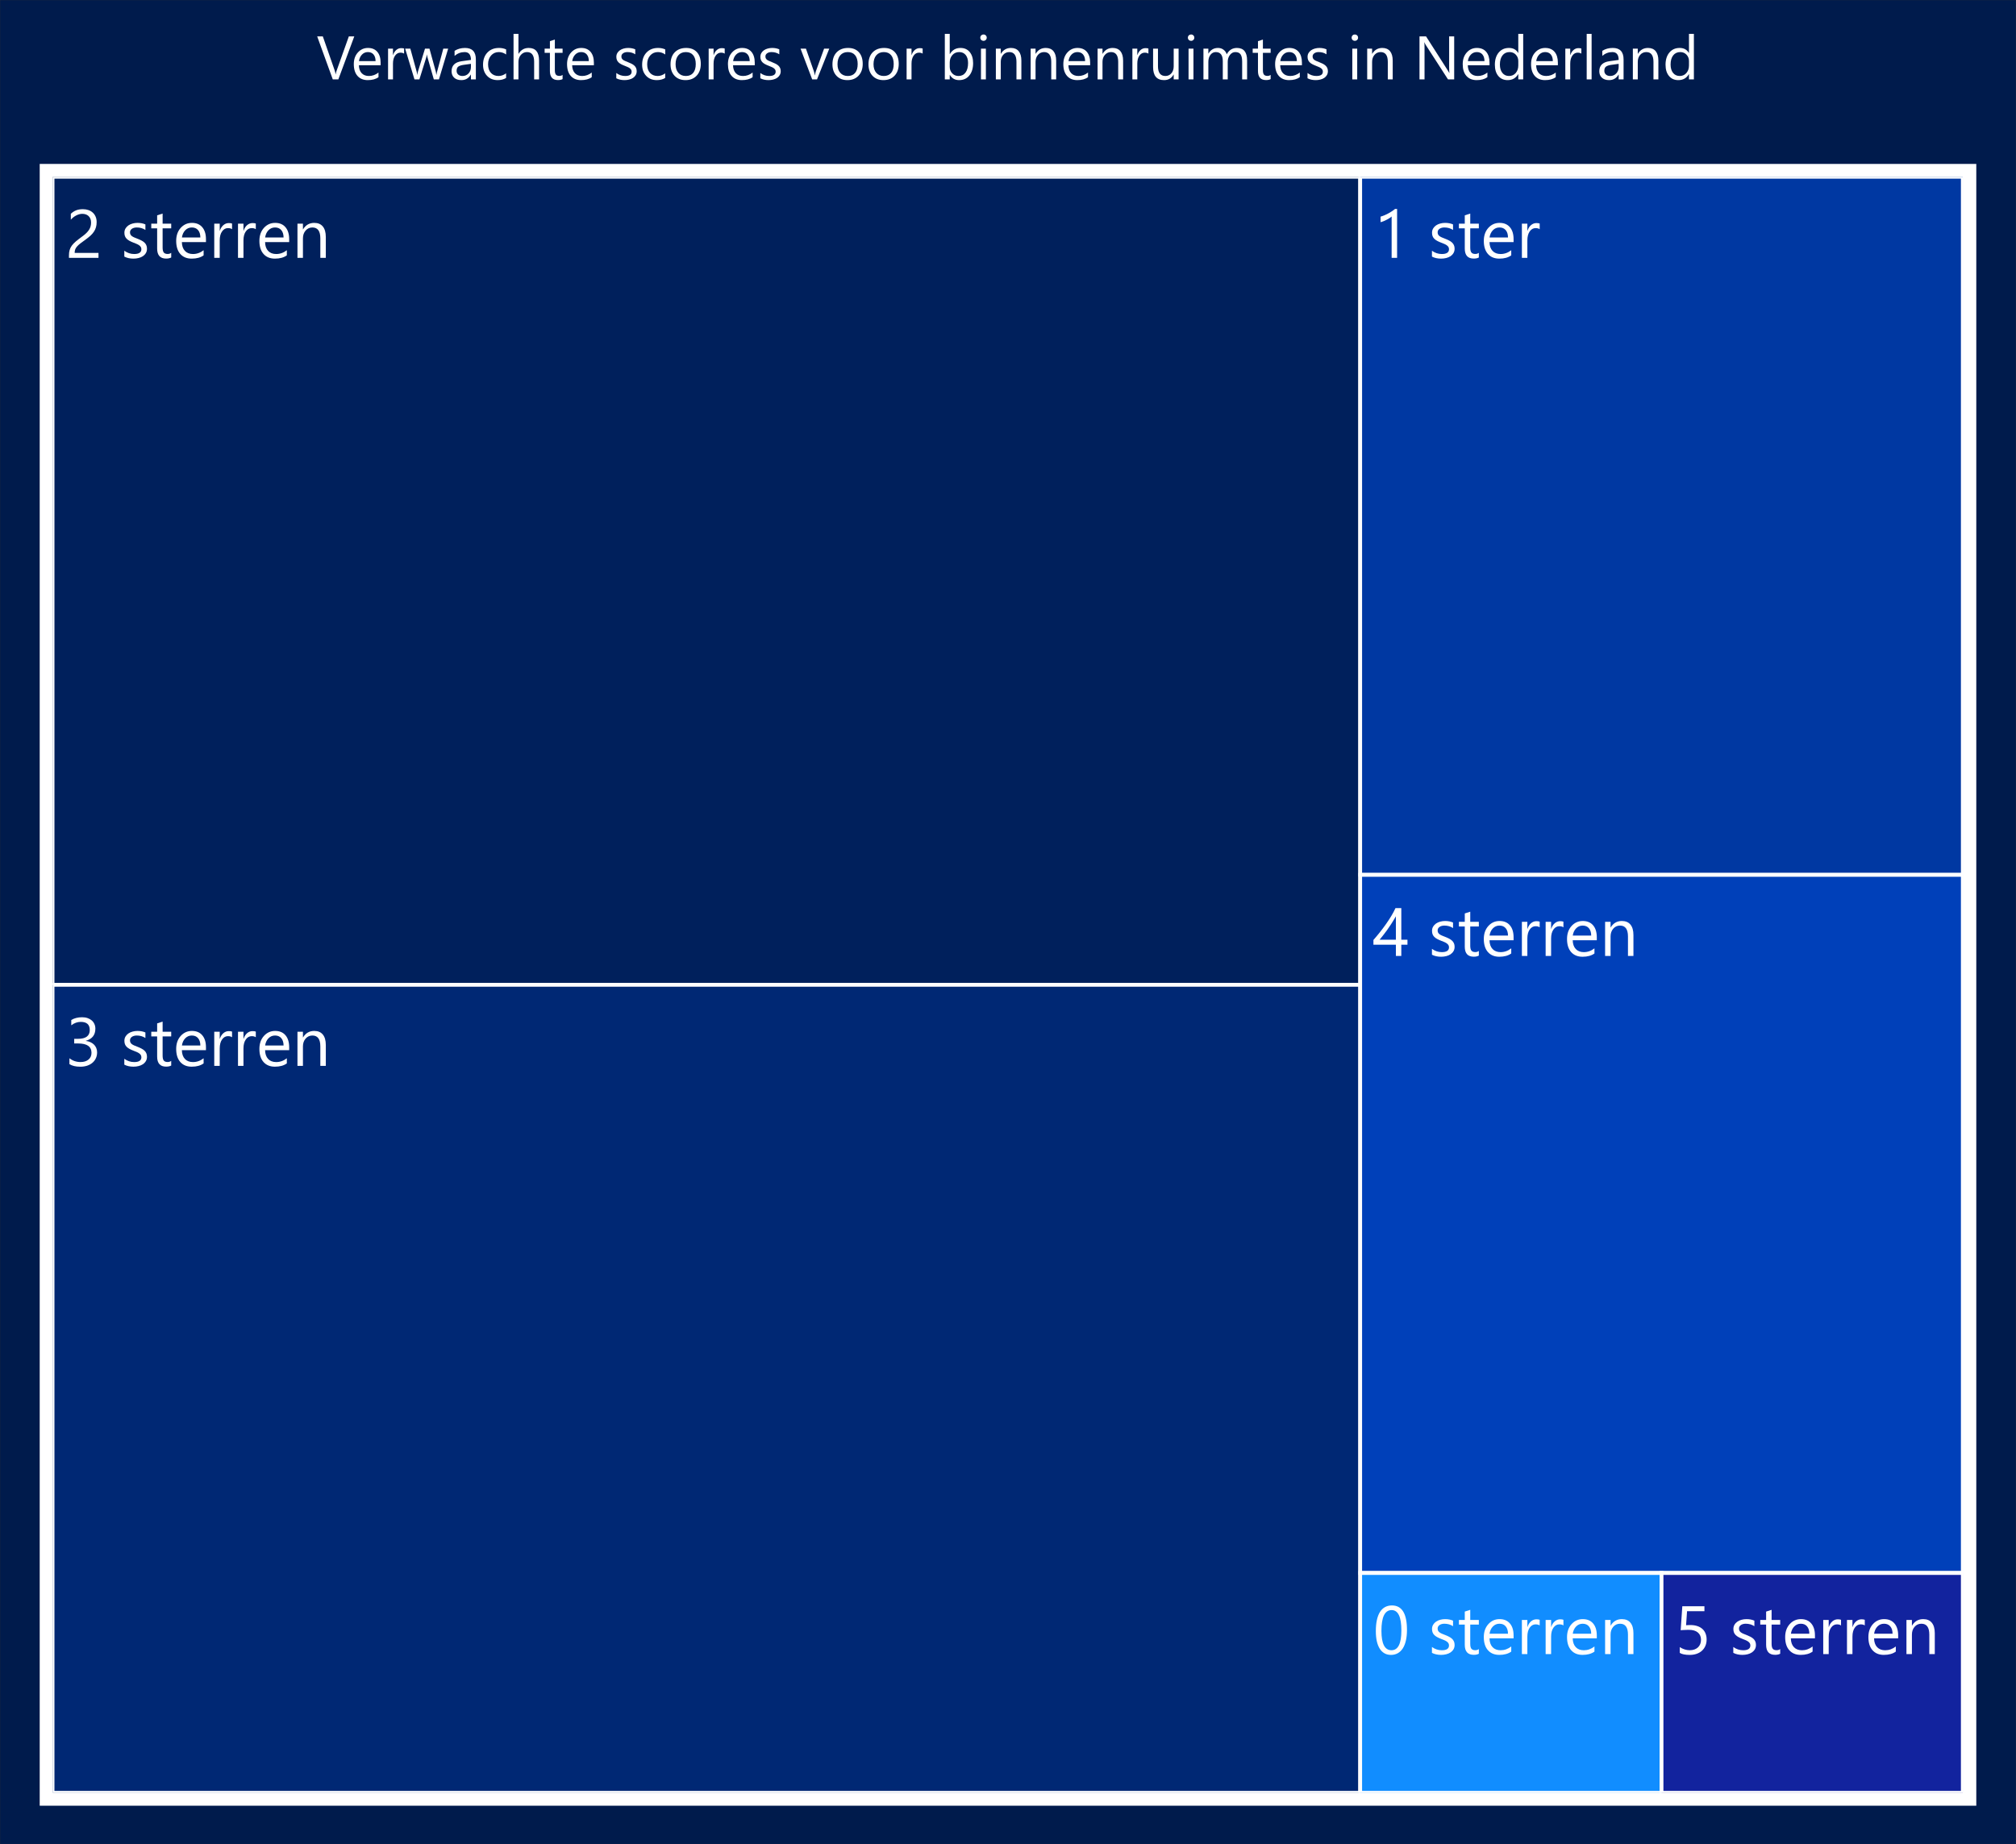
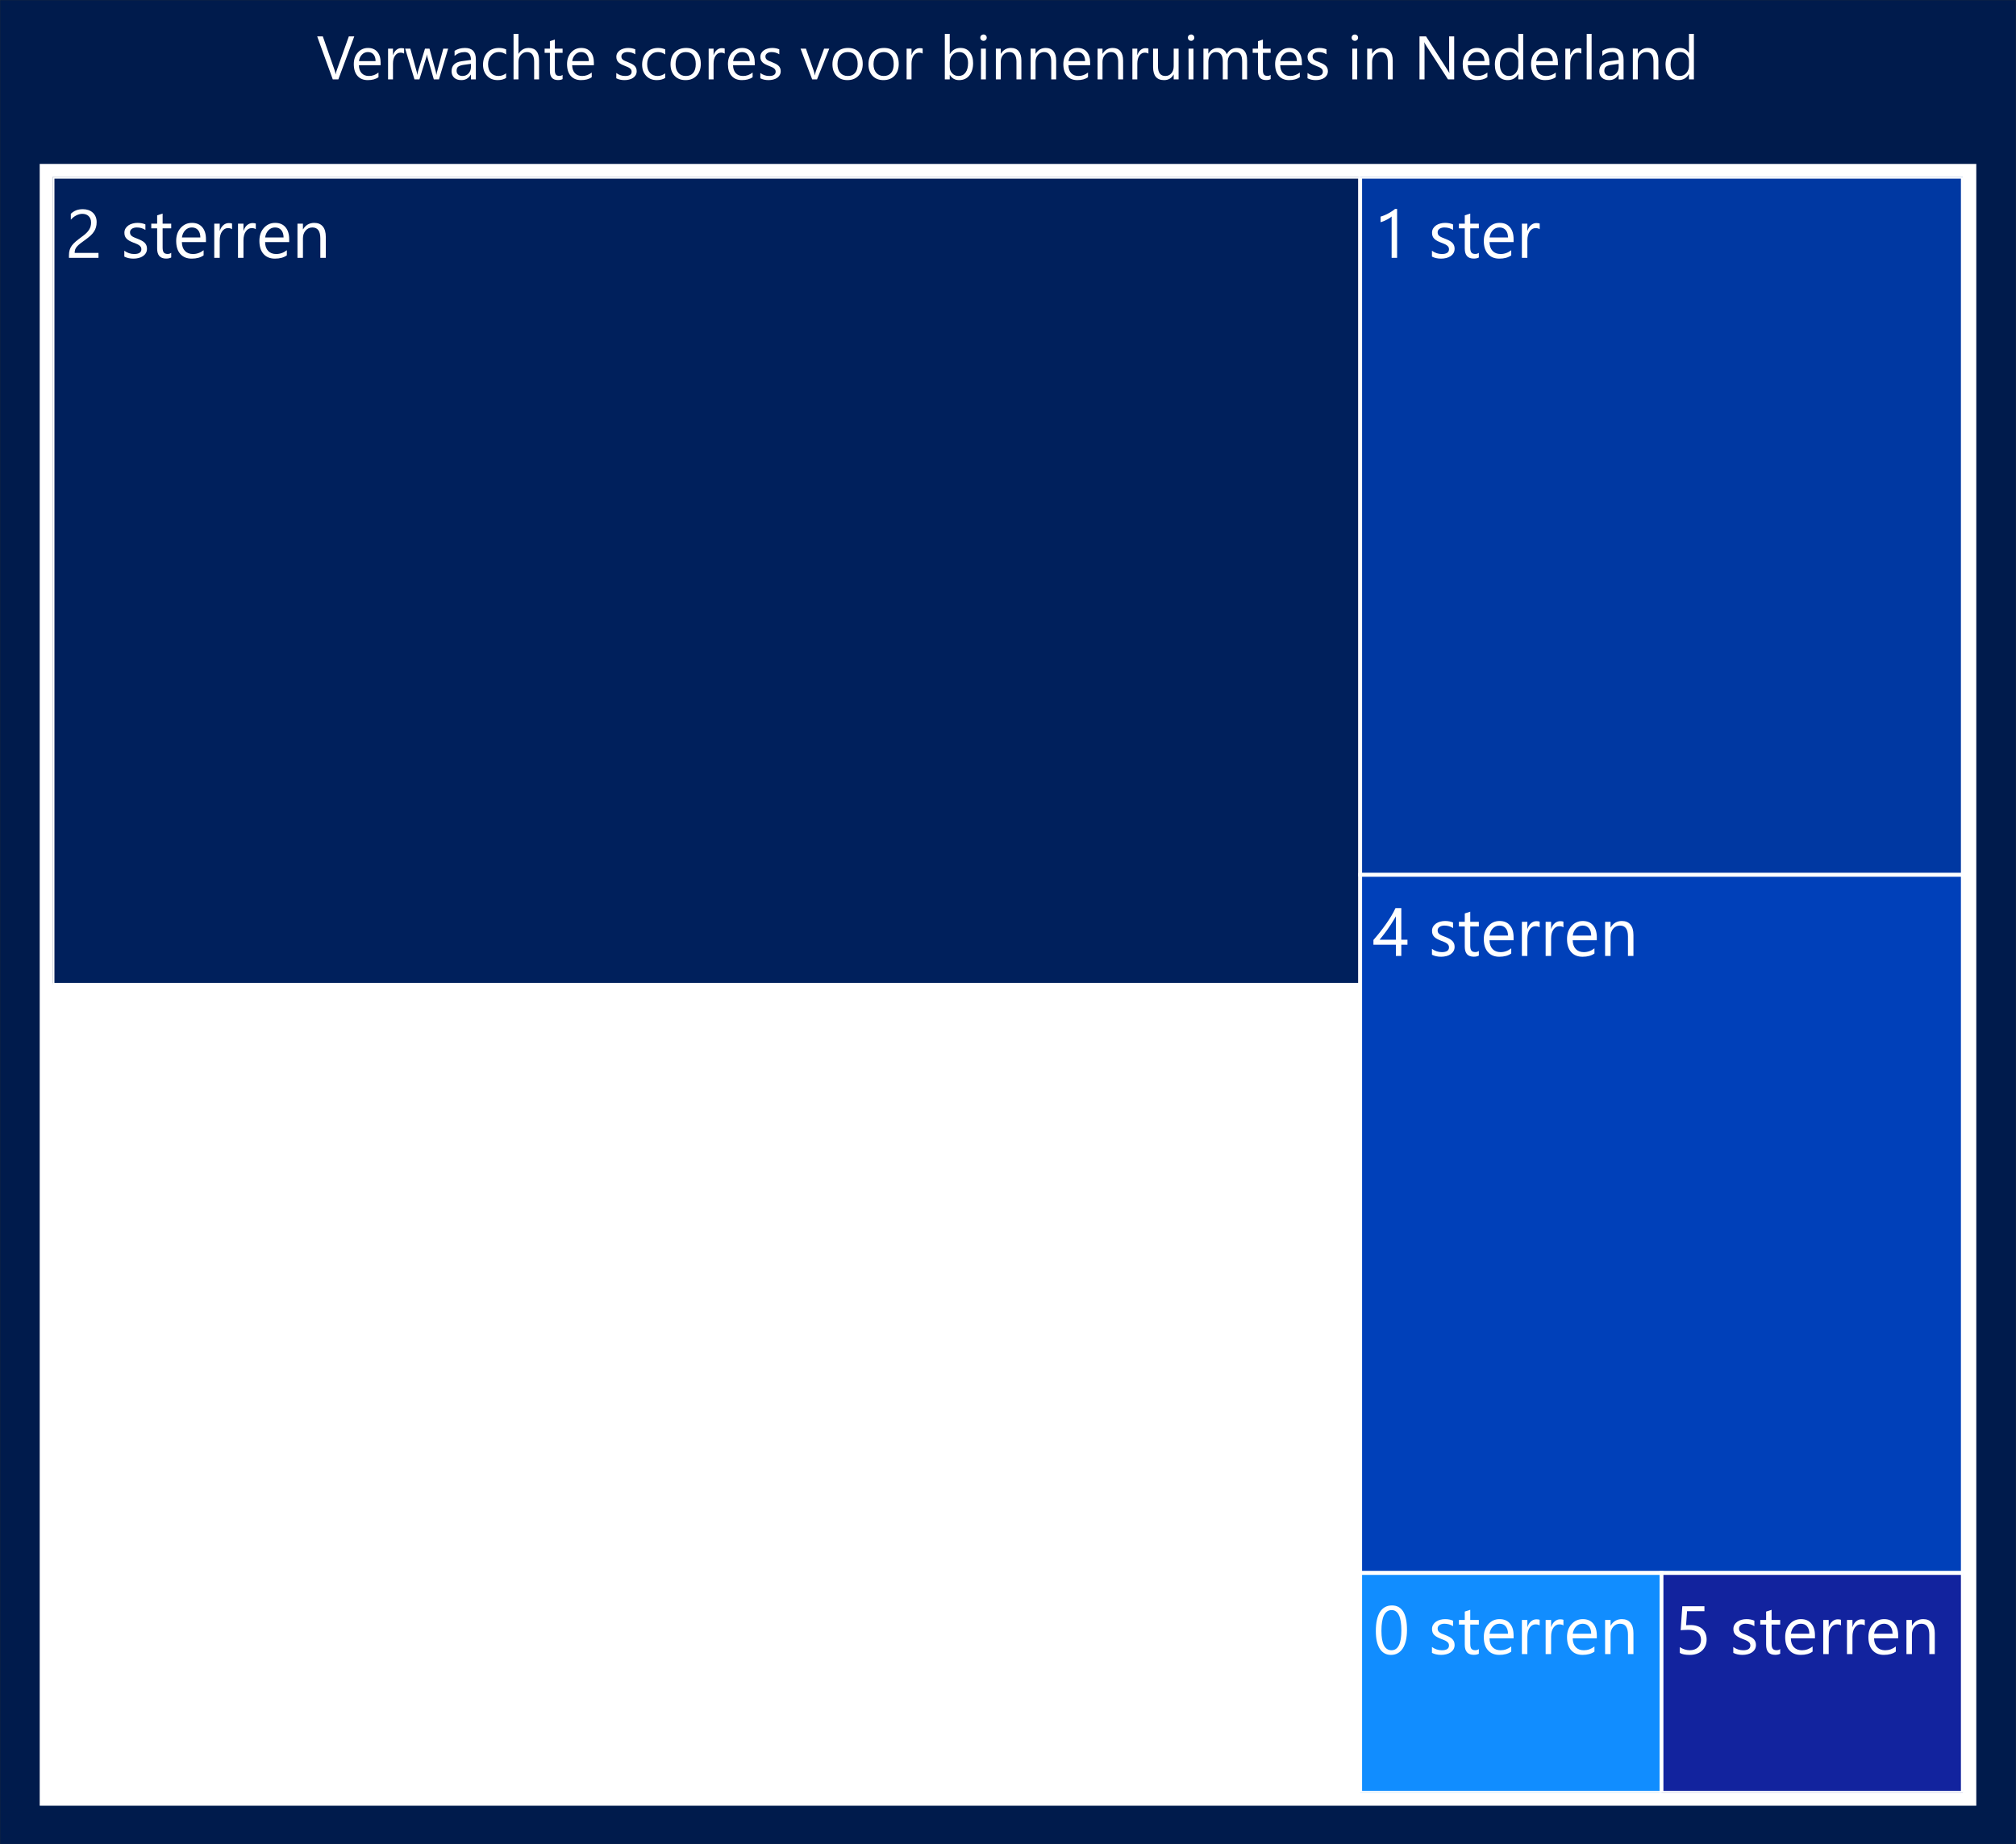
<svg xmlns="http://www.w3.org/2000/svg" width="1574" height="1440" viewBox="0 0 1574 1440" fill="none">
  <rect x="0" y="0" width="1574" height="1440" fill="#333333" stroke="none" />
  <mask id="mask0_574_336" style="mask-type:luminance" maskUnits="userSpaceOnUse" x="0" y="0" width="1574" height="1440">
    <path d="M0 0H1574V1440H0V0Z" fill="white" />
  </mask>
  <g mask="url(#mask0_574_336)">
    <path d="M0 -27C0 -60.135 26.865 -87 60 -87H1514C1547.14 -87 1574 -60.135 1574 -27V1459C1574 1492.14 1547.14 1519 1514 1519H60C26.865 1519 0 1492.14 0 1459V-27Z" fill="#001B4C" />
  </g>
  <mask id="mask1_574_336" style="mask-type:luminance" maskUnits="userSpaceOnUse" x="39" y="182" width="1498" height="1200">
    <path d="M39 182H1536.33V1382H39V182Z" fill="white" />
  </mask>
  <g mask="url(#mask1_574_336)">
    <mask id="mask2_574_336" style="mask-type:luminance" maskUnits="userSpaceOnUse" x="40" y="183" width="1496" height="1198">
      <path d="M40 223C40 200.906 57.906 183 80 183H1496C1518.09 183 1536 200.906 1536 223V1341C1536 1363.09 1518.09 1381 1496 1381H80C57.906 1381 40 1363.09 40 1341V223Z" fill="white" />
    </mask>
    <g mask="url(#mask2_574_336)">
      <path d="M40 183V1381H1536V183H40Z" fill="url(#paint0_linear_574_336)" />
    </g>
  </g>
  <mask id="mask3_574_336" style="mask-type:luminance" maskUnits="userSpaceOnUse" x="595" y="128" width="386" height="54">
    <path d="M595 128.667H980.333V182H595V128.667Z" fill="white" />
  </mask>
  <g mask="url(#mask3_574_336)">
    <mask id="mask4_574_336" style="mask-type:luminance" maskUnits="userSpaceOnUse" x="596" y="129" width="384" height="52">
      <path d="M596 139C596 133.479 600.479 129 606 129H970C975.521 129 980 133.479 980 139V181H596V139Z" fill="white" />
    </mask>
    <g mask="url(#mask4_574_336)">
      <path d="M596 129V181H980V129H596Z" fill="url(#paint1_linear_574_336)" />
    </g>
  </g>
  <path d="M31 128H1543V1410H31V128Z" fill="white" />
  <mask id="mask5_574_336" style="mask-type:luminance" maskUnits="userSpaceOnUse" x="41" y="138" width="1022" height="632">
    <path d="M41 138H1063V770H41V138Z" fill="white" />
  </mask>
  <g mask="url(#mask5_574_336)">
    <path d="M41 138H1061.95V768.974H41V138Z" fill="#00205C" />
  </g>
  <mask id="mask6_574_336" style="mask-type:luminance" maskUnits="userSpaceOnUse" x="41" y="138" width="1024" height="634">
    <path d="M41 138H1064.33V771.333H41V138Z" fill="white" />
  </mask>
  <g mask="url(#mask6_574_336)">
    <path d="M41 138H1061.95V768.974H41V138Z" stroke="white" stroke-width="3" />
  </g>
  <mask id="mask7_574_336" style="mask-type:luminance" maskUnits="userSpaceOnUse" x="41" y="768" width="1022" height="633">
    <path d="M41 768.667H1063V1400H41V768.667Z" fill="white" />
  </mask>
  <g mask="url(#mask7_574_336)">
-     <path d="M41 768.974H1061.95V1399.94H41V768.974Z" fill="#002874" />
-   </g>
+     </g>
  <mask id="mask8_574_336" style="mask-type:luminance" maskUnits="userSpaceOnUse" x="41" y="767" width="1024" height="633">
    <path d="M41 767.333H1064.33V1400H41V767.333Z" fill="white" />
  </mask>
  <g mask="url(#mask8_574_336)">
    <path d="M41 768.974H1061.95V1399.94H41V768.974Z" stroke="white" stroke-width="3" />
  </g>
  <mask id="mask9_574_336" style="mask-type:luminance" maskUnits="userSpaceOnUse" x="1061" y="138" width="472" height="546">
    <path d="M1061.67 138H1533V683.333H1061.67V138Z" fill="white" />
  </mask>
  <g mask="url(#mask9_574_336)">
    <path d="M1061.95 138H1532.49V683.13H1061.95V138Z" fill="#0038A2" />
  </g>
  <mask id="mask10_574_336" style="mask-type:luminance" maskUnits="userSpaceOnUse" x="1060" y="138" width="473" height="547">
    <path d="M1060.33 138H1533V684.667H1060.33V138Z" fill="white" />
  </mask>
  <g mask="url(#mask10_574_336)">
    <path d="M1061.95 138H1532.49V683.13H1061.95V138Z" stroke="white" stroke-width="3" />
  </g>
  <mask id="mask11_574_336" style="mask-type:luminance" maskUnits="userSpaceOnUse" x="1061" y="682" width="472" height="547">
    <path d="M1061.67 682H1533V1228.67H1061.67V682Z" fill="white" />
  </mask>
  <g mask="url(#mask11_574_336)">
    <path d="M1061.95 683.13H1532.49V1228.26H1061.95V683.13Z" fill="#0040B9" />
  </g>
  <mask id="mask12_574_336" style="mask-type:luminance" maskUnits="userSpaceOnUse" x="1060" y="680" width="473" height="551">
    <path d="M1060.33 680.667H1533V1230H1060.33V680.667Z" fill="white" />
  </mask>
  <g mask="url(#mask12_574_336)">
    <path d="M1061.95 683.13H1532.49V1228.26H1061.95V683.13Z" stroke="white" stroke-width="3" />
  </g>
  <mask id="mask13_574_336" style="mask-type:luminance" maskUnits="userSpaceOnUse" x="1061" y="1227" width="237" height="173">
    <path d="M1061.67 1227.33H1297.67V1400H1061.67V1227.33Z" fill="white" />
  </mask>
  <g mask="url(#mask13_574_336)">
    <path d="M1061.95 1228.26H1297.22V1399.94H1061.95V1228.26Z" fill="#118DFF" />
  </g>
  <mask id="mask14_574_336" style="mask-type:luminance" maskUnits="userSpaceOnUse" x="1060" y="1226" width="239" height="174">
    <path d="M1060.33 1226H1299V1400H1060.33V1226Z" fill="white" />
  </mask>
  <g mask="url(#mask14_574_336)">
    <path d="M1061.95 1228.26H1297.22V1399.94H1061.95V1228.26Z" stroke="white" stroke-width="3" />
  </g>
  <mask id="mask15_574_336" style="mask-type:luminance" maskUnits="userSpaceOnUse" x="1296" y="1227" width="237" height="173">
    <path d="M1296.33 1227.33H1533V1400H1296.33V1227.33Z" fill="white" />
  </mask>
  <g mask="url(#mask15_574_336)">
    <path d="M1297.22 1228.26H1532.49V1399.94H1297.22V1228.26Z" fill="#12239E" />
  </g>
  <mask id="mask16_574_336" style="mask-type:luminance" maskUnits="userSpaceOnUse" x="1295" y="1226" width="238" height="174">
    <path d="M1295 1226H1533V1400H1295V1226Z" fill="white" />
  </mask>
  <g mask="url(#mask16_574_336)">
    <path d="M1297.22 1228.26H1532.49V1399.94H1297.22V1228.26Z" stroke="white" stroke-width="3" />
  </g>
  <path d="M71.104 173.766C71.104 172.63 70.922 171.635 70.562 170.786C70.213 169.927 69.729 169.219 69.104 168.661C68.49 168.094 67.771 167.672 66.937 167.391C66.104 167.115 65.198 166.974 64.229 166.974C63.396 166.974 62.573 167.094 61.771 167.328C60.979 167.552 60.198 167.865 59.437 168.266C58.687 168.656 57.958 169.13 57.25 169.682C56.552 170.24 55.901 170.859 55.292 171.536V166.953C56.5 165.786 57.839 164.901 59.312 164.286C60.797 163.661 62.609 163.349 64.75 163.349C66.276 163.349 67.693 163.573 69 164.016C70.302 164.464 71.427 165.115 72.375 165.974C73.333 166.823 74.083 167.87 74.625 169.12C75.177 170.37 75.458 171.802 75.458 173.411C75.458 174.885 75.281 176.224 74.937 177.432C74.604 178.63 74.088 179.755 73.396 180.807C72.713 181.865 71.854 182.88 70.812 183.849C69.771 184.823 68.547 185.818 67.146 186.828C65.396 188.078 63.948 189.151 62.812 190.036C61.672 190.911 60.771 191.74 60.104 192.516C59.437 193.281 58.964 194.052 58.687 194.828C58.422 195.609 58.292 196.495 58.292 197.495H76.896V201.328H53.833V199.474C53.833 197.88 54.005 196.474 54.354 195.266C54.698 194.047 55.271 192.891 56.062 191.807C56.864 190.714 57.917 189.615 59.208 188.516C60.51 187.422 62.104 186.182 63.979 184.807C65.323 183.839 66.448 182.911 67.354 182.036C68.271 181.151 69.005 180.26 69.562 179.37C70.115 178.484 70.51 177.589 70.75 176.682C70.984 175.766 71.104 174.797 71.104 173.766Z" fill="white" />
  <path d="M97.065 200.37V195.786C99.398 197.495 101.961 198.349 104.752 198.349C108.502 198.349 110.377 197.099 110.377 194.599C110.377 193.891 110.216 193.297 109.898 192.807C109.575 192.307 109.138 191.87 108.586 191.495C108.044 191.109 107.403 190.76 106.669 190.453C105.93 190.151 105.133 189.828 104.273 189.495C103.091 189.036 102.055 188.573 101.169 188.099C100.278 187.615 99.528 187.073 98.919 186.474C98.32 185.88 97.867 185.198 97.565 184.432C97.273 183.672 97.127 182.776 97.127 181.745C97.127 180.495 97.409 179.391 97.982 178.432C98.549 177.464 99.315 176.651 100.273 175.995C101.232 175.344 102.32 174.859 103.544 174.536C104.763 174.203 106.028 174.036 107.336 174.036C109.638 174.036 111.7 174.432 113.523 175.224V179.557C111.565 178.266 109.305 177.62 106.752 177.62C105.961 177.62 105.237 177.719 104.586 177.911C103.945 178.094 103.398 178.349 102.94 178.682C102.482 179.005 102.127 179.391 101.877 179.849C101.627 180.307 101.502 180.818 101.502 181.37C101.502 182.068 101.627 182.651 101.877 183.12C102.127 183.594 102.492 184.01 102.982 184.37C103.466 184.734 104.055 185.068 104.752 185.37C105.445 185.661 106.237 185.984 107.127 186.328C108.305 186.776 109.362 187.24 110.294 187.724C111.237 188.198 112.034 188.734 112.69 189.328C113.357 189.927 113.862 190.62 114.211 191.411C114.57 192.193 114.752 193.115 114.752 194.182C114.752 195.505 114.461 196.651 113.877 197.62C113.294 198.594 112.513 199.406 111.544 200.057C110.57 200.698 109.45 201.172 108.19 201.474C106.924 201.792 105.596 201.953 104.211 201.953C101.461 201.953 99.075 201.422 97.065 200.37Z" fill="white" />
  <path d="M133.673 201.057C132.673 201.625 131.345 201.911 129.694 201.911C125.027 201.911 122.694 199.302 122.694 194.078V178.307H118.11V174.661H122.694V168.141L126.965 166.766V174.661H133.673V178.307H126.965V193.328C126.965 195.12 127.261 196.401 127.86 197.161C128.47 197.927 129.485 198.307 130.902 198.307C131.97 198.307 132.892 198.01 133.673 197.411V201.057Z" fill="white" />
  <path d="M160.807 189.057H141.995C142.062 192.031 142.859 194.323 144.39 195.932C145.917 197.547 148.015 198.349 150.682 198.349C153.682 198.349 156.443 197.365 158.974 195.391V199.391C156.625 201.099 153.521 201.953 149.661 201.953C145.896 201.953 142.937 200.745 140.786 198.328C138.63 195.901 137.557 192.49 137.557 188.099C137.557 183.948 138.729 180.568 141.078 177.953C143.437 175.344 146.359 174.036 149.849 174.036C153.333 174.036 156.026 175.172 157.932 177.432C159.849 179.682 160.807 182.818 160.807 186.828V189.057ZM156.432 185.432C156.417 182.974 155.818 181.057 154.64 179.682C153.474 178.307 151.849 177.62 149.765 177.62C147.75 177.62 146.042 178.344 144.64 179.786C143.234 181.234 142.37 183.115 142.036 185.432H156.432Z" fill="white" />
  <path d="M181.175 178.974C180.425 178.406 179.347 178.12 177.946 178.12C176.123 178.12 174.602 178.984 173.383 180.703C172.16 182.427 171.55 184.766 171.55 187.724V201.328H167.279V174.661H171.55V180.161H171.654C172.248 178.286 173.175 176.823 174.425 175.766C175.675 174.714 177.076 174.182 178.633 174.182C179.743 174.182 180.592 174.307 181.175 174.557V178.974Z" fill="white" />
  <path d="M199.716 178.974C198.966 178.406 197.888 178.12 196.486 178.12C194.664 178.12 193.143 178.984 191.924 180.703C190.7 182.427 190.091 184.766 190.091 187.724V201.328H185.82V174.661H190.091V180.161H190.195C190.789 178.286 191.716 176.823 192.966 175.766C194.216 174.714 195.617 174.182 197.174 174.182C198.283 174.182 199.132 174.307 199.716 174.557V178.974Z" fill="white" />
  <path d="M225.777 189.057H206.964C207.032 192.031 207.829 194.323 209.36 195.932C210.886 197.547 212.985 198.349 215.652 198.349C218.652 198.349 221.412 197.365 223.944 195.391V199.391C221.595 201.099 218.49 201.953 214.631 201.953C210.865 201.953 207.907 200.745 205.756 198.328C203.6 195.901 202.527 192.49 202.527 188.099C202.527 183.948 203.699 180.568 206.048 177.953C208.407 175.344 211.329 174.036 214.819 174.036C218.303 174.036 220.996 175.172 222.902 177.432C224.819 179.682 225.777 182.818 225.777 186.828V189.057ZM221.402 185.432C221.386 182.974 220.787 181.057 219.61 179.682C218.444 178.307 216.819 177.62 214.735 177.62C212.72 177.62 211.011 178.344 209.61 179.786C208.204 181.234 207.339 183.115 207.006 185.432H221.402Z" fill="white" />
  <path d="M254.374 201.328H250.103V186.12C250.103 180.453 248.041 177.62 243.916 177.62C241.775 177.62 240.004 178.427 238.603 180.036C237.213 181.651 236.52 183.677 236.52 186.12V201.328H232.249V174.661H236.52V179.078H236.624C238.635 175.719 241.551 174.036 245.374 174.036C248.291 174.036 250.52 174.984 252.062 176.87C253.603 178.745 254.374 181.464 254.374 185.016V201.328Z" fill="white" />
  <path d="M75.812 821.713C75.812 823.411 75.49 824.943 74.854 826.318C74.229 827.693 73.338 828.875 72.187 829.859C71.031 830.849 69.646 831.609 68.021 832.151C66.406 832.677 64.63 832.943 62.687 832.943C59.13 832.943 56.302 832.271 54.208 830.922V826.338C56.719 828.312 59.604 829.297 62.854 829.297C64.156 829.297 65.333 829.141 66.375 828.818C67.427 828.484 68.333 828.005 69.083 827.38C69.844 826.755 70.427 826 70.833 825.109C71.234 824.224 71.437 823.224 71.437 822.109C71.437 817.234 67.963 814.797 61.021 814.797H57.937V811.172H60.875C67.01 811.172 70.083 808.88 70.083 804.297C70.083 800.062 67.74 797.943 63.062 797.943C60.422 797.943 57.948 798.833 55.646 800.609V796.463C58.021 795.036 60.844 794.318 64.125 794.318C65.693 794.318 67.109 794.542 68.375 794.984C69.635 795.417 70.719 796.021 71.625 796.797C72.526 797.578 73.219 798.516 73.708 799.609C74.208 800.708 74.458 801.917 74.458 803.234C74.458 808.151 71.979 811.312 67.021 812.713V812.818C68.281 812.958 69.448 813.271 70.521 813.755C71.604 814.229 72.531 814.849 73.312 815.609C74.104 816.375 74.713 817.271 75.146 818.297C75.588 819.328 75.812 820.463 75.812 821.713Z" fill="white" />
  <path d="M97.065 831.338V826.755C99.398 828.463 101.961 829.318 104.752 829.318C108.502 829.318 110.377 828.068 110.377 825.568C110.377 824.859 110.216 824.266 109.898 823.776C109.575 823.276 109.138 822.838 108.586 822.463C108.044 822.078 107.403 821.729 106.669 821.422C105.93 821.12 105.133 820.797 104.273 820.463C103.091 820.005 102.055 819.542 101.169 819.068C100.278 818.583 99.528 818.042 98.919 817.443C98.32 816.849 97.867 816.167 97.565 815.401C97.273 814.641 97.127 813.745 97.127 812.713C97.127 811.463 97.409 810.359 97.982 809.401C98.549 808.432 99.315 807.62 100.273 806.963C101.232 806.312 102.32 805.828 103.544 805.505C104.763 805.172 106.028 805.005 107.336 805.005C109.638 805.005 111.7 805.401 113.523 806.193V810.526C111.565 809.234 109.305 808.588 106.752 808.588C105.961 808.588 105.237 808.687 104.586 808.88C103.945 809.062 103.398 809.318 102.94 809.651C102.482 809.974 102.127 810.359 101.877 810.818C101.627 811.276 101.502 811.786 101.502 812.338C101.502 813.036 101.627 813.62 101.877 814.088C102.127 814.562 102.492 814.979 102.982 815.338C103.466 815.703 104.055 816.036 104.752 816.338C105.445 816.63 106.237 816.953 107.127 817.297C108.305 817.745 109.362 818.208 110.294 818.693C111.237 819.167 112.034 819.703 112.69 820.297C113.357 820.896 113.862 821.588 114.211 822.38C114.57 823.161 114.752 824.083 114.752 825.151C114.752 826.474 114.461 827.62 113.877 828.588C113.294 829.562 112.513 830.375 111.544 831.026C110.57 831.667 109.45 832.141 108.19 832.443C106.924 832.76 105.596 832.922 104.211 832.922C101.461 832.922 99.075 832.391 97.065 831.338Z" fill="white" />
  <path d="M133.673 832.026C132.673 832.594 131.345 832.88 129.694 832.88C125.027 832.88 122.694 830.271 122.694 825.047V809.276H118.11V805.63H122.694V799.109L126.965 797.734V805.63H133.673V809.276H126.965V824.297C126.965 826.089 127.261 827.37 127.86 828.13C128.47 828.896 129.485 829.276 130.902 829.276C131.97 829.276 132.892 828.979 133.673 828.38V832.026Z" fill="white" />
  <path d="M160.807 820.026H141.995C142.062 823 142.859 825.292 144.39 826.901C145.917 828.516 148.015 829.318 150.682 829.318C153.682 829.318 156.443 828.333 158.974 826.359V830.359C156.625 832.068 153.521 832.922 149.661 832.922C145.896 832.922 142.937 831.713 140.786 829.297C138.63 826.87 137.557 823.458 137.557 819.068C137.557 814.917 138.729 811.536 141.078 808.922C143.437 806.312 146.359 805.005 149.849 805.005C153.333 805.005 156.026 806.141 157.932 808.401C159.849 810.651 160.807 813.786 160.807 817.797V820.026ZM156.432 816.401C156.417 813.943 155.818 812.026 154.64 810.651C153.474 809.276 151.849 808.588 149.765 808.588C147.75 808.588 146.042 809.312 144.64 810.755C143.234 812.203 142.37 814.083 142.036 816.401H156.432Z" fill="white" />
  <path d="M181.175 809.943C180.425 809.375 179.347 809.089 177.946 809.089C176.123 809.089 174.602 809.953 173.383 811.672C172.16 813.396 171.55 815.734 171.55 818.693V832.297H167.279V805.63H171.55V811.13H171.654C172.248 809.255 173.175 807.792 174.425 806.734C175.675 805.682 177.076 805.151 178.633 805.151C179.743 805.151 180.592 805.276 181.175 805.526V809.943Z" fill="white" />
  <path d="M199.716 809.943C198.966 809.375 197.888 809.089 196.486 809.089C194.664 809.089 193.143 809.953 191.924 811.672C190.7 813.396 190.091 815.734 190.091 818.693V832.297H185.82V805.63H190.091V811.13H190.195C190.789 809.255 191.716 807.792 192.966 806.734C194.216 805.682 195.617 805.151 197.174 805.151C198.283 805.151 199.132 805.276 199.716 805.526V809.943Z" fill="white" />
  <path d="M225.777 820.026H206.964C207.032 823 207.829 825.292 209.36 826.901C210.886 828.516 212.985 829.318 215.652 829.318C218.652 829.318 221.412 828.333 223.944 826.359V830.359C221.595 832.068 218.49 832.922 214.631 832.922C210.865 832.922 207.907 831.713 205.756 829.297C203.6 826.87 202.527 823.458 202.527 819.068C202.527 814.917 203.699 811.536 206.048 808.922C208.407 806.312 211.329 805.005 214.819 805.005C218.303 805.005 220.996 806.141 222.902 808.401C224.819 810.651 225.777 813.786 225.777 817.797V820.026ZM221.402 816.401C221.386 813.943 220.787 812.026 219.61 810.651C218.444 809.276 216.819 808.588 214.735 808.588C212.72 808.588 211.011 809.312 209.61 810.755C208.204 812.203 207.339 814.083 207.006 816.401H221.402Z" fill="white" />
  <path d="M254.374 832.297H250.103V817.088C250.103 811.422 248.041 808.588 243.916 808.588C241.775 808.588 240.004 809.396 238.603 811.005C237.213 812.62 236.52 814.646 236.52 817.088V832.297H232.249V805.63H236.52V810.047H236.624C238.635 806.687 241.551 805.005 245.374 805.005C248.291 805.005 250.52 805.953 252.062 807.838C253.603 809.713 254.374 812.432 254.374 815.984V832.297Z" fill="white" />
  <path d="M1090.79 201.328H1086.52V169.057C1086.19 169.391 1085.7 169.776 1085.06 170.203C1084.44 170.62 1083.73 171.036 1082.94 171.453C1082.15 171.87 1081.31 172.266 1080.44 172.641C1079.56 173.005 1078.71 173.286 1077.88 173.495V169.161C1078.82 168.901 1079.81 168.552 1080.85 168.12C1081.91 167.677 1082.94 167.182 1083.96 166.641C1084.97 166.089 1085.93 165.51 1086.83 164.911C1087.73 164.318 1088.52 163.724 1089.19 163.141H1090.79V201.328Z" fill="white" />
  <path d="M1118 200.37V195.786C1120.34 197.495 1122.9 198.349 1125.69 198.349C1129.44 198.349 1131.31 197.099 1131.31 194.599C1131.31 193.891 1131.15 193.297 1130.84 192.807C1130.51 192.307 1130.08 191.87 1129.52 191.495C1128.98 191.109 1128.34 190.76 1127.61 190.453C1126.87 190.151 1126.07 189.828 1125.21 189.495C1124.03 189.036 1122.99 188.573 1122.11 188.099C1121.22 187.615 1120.47 187.073 1119.86 186.474C1119.26 185.88 1118.8 185.198 1118.5 184.432C1118.21 183.672 1118.06 182.776 1118.06 181.745C1118.06 180.495 1118.35 179.391 1118.92 178.432C1119.49 177.464 1120.25 176.651 1121.21 175.995C1122.17 175.344 1123.26 174.859 1124.48 174.536C1125.7 174.203 1126.97 174.036 1128.27 174.036C1130.58 174.036 1132.64 174.432 1134.46 175.224V179.557C1132.5 178.266 1130.24 177.62 1127.69 177.62C1126.9 177.62 1126.17 177.719 1125.52 177.911C1124.88 178.094 1124.34 178.349 1123.88 178.682C1123.42 179.005 1123.06 179.391 1122.81 179.849C1122.56 180.307 1122.44 180.818 1122.44 181.37C1122.44 182.068 1122.56 182.651 1122.81 183.12C1123.06 183.594 1123.43 184.01 1123.92 184.37C1124.4 184.734 1124.99 185.068 1125.69 185.37C1126.38 185.661 1127.17 185.984 1128.06 186.328C1129.24 186.776 1130.3 187.24 1131.23 187.724C1132.17 188.198 1132.97 188.734 1133.63 189.328C1134.29 189.927 1134.8 190.62 1135.15 191.411C1135.51 192.193 1135.69 193.115 1135.69 194.182C1135.69 195.505 1135.4 196.651 1134.81 197.62C1134.23 198.594 1133.45 199.406 1132.48 200.057C1131.51 200.698 1130.39 201.172 1129.13 201.474C1127.86 201.792 1126.53 201.953 1125.15 201.953C1122.4 201.953 1120.01 201.422 1118 200.37Z" fill="white" />
  <path d="M1154.61 201.057C1153.61 201.625 1152.28 201.911 1150.63 201.911C1145.96 201.911 1143.63 199.302 1143.63 194.078V178.307H1139.05V174.661H1143.63V168.141L1147.9 166.766V174.661H1154.61V178.307H1147.9V193.328C1147.9 195.12 1148.2 196.401 1148.8 197.161C1149.41 197.927 1150.42 198.307 1151.84 198.307C1152.91 198.307 1153.83 198.01 1154.61 197.411V201.057Z" fill="white" />
  <path d="M1181.74 189.057H1162.93C1163 192.031 1163.8 194.323 1165.33 195.932C1166.85 197.547 1168.95 198.349 1171.62 198.349C1174.62 198.349 1177.38 197.365 1179.91 195.391V199.391C1177.56 201.099 1174.46 201.953 1170.6 201.953C1166.83 201.953 1163.87 200.745 1161.72 198.328C1159.57 195.901 1158.49 192.49 1158.49 188.099C1158.49 183.948 1159.67 180.568 1162.02 177.953C1164.37 175.344 1167.3 174.036 1170.79 174.036C1174.27 174.036 1176.96 175.172 1178.87 177.432C1180.79 179.682 1181.74 182.818 1181.74 186.828V189.057ZM1177.37 185.432C1177.35 182.974 1176.76 181.057 1175.58 179.682C1174.41 178.307 1172.79 177.62 1170.7 177.62C1168.69 177.62 1166.98 178.344 1165.58 179.786C1164.17 181.234 1163.31 183.115 1162.97 185.432H1177.37Z" fill="white" />
  <path d="M1202.11 178.974C1201.36 178.406 1200.28 178.12 1198.88 178.12C1197.06 178.12 1195.54 178.984 1194.32 180.703C1193.1 182.427 1192.49 184.766 1192.49 187.724V201.328H1188.22V174.661H1192.49V180.161H1192.59C1193.19 178.286 1194.11 176.823 1195.36 175.766C1196.61 174.714 1198.01 174.182 1199.57 174.182C1200.68 174.182 1201.53 174.307 1202.11 174.557V178.974Z" fill="white" />
  <path d="M1094.08 709.099V733.766H1098.88V737.682H1094.08V746.453H1089.85V737.682H1072.31V733.974C1073.94 732.141 1075.58 730.177 1077.25 728.078C1078.92 725.984 1080.51 723.859 1082.02 721.703C1083.55 719.552 1084.96 717.406 1086.25 715.266C1087.54 713.13 1088.63 711.073 1089.52 709.099H1094.08ZM1077.13 733.766H1089.85V715.495C1088.55 717.76 1087.31 719.786 1086.15 721.578C1084.99 723.37 1083.89 724.995 1082.83 726.453C1081.79 727.911 1080.79 729.234 1079.83 730.411C1078.88 731.594 1077.97 732.713 1077.13 733.766Z" fill="white" />
  <path d="M1118 745.495V740.911C1120.34 742.62 1122.9 743.474 1125.69 743.474C1129.44 743.474 1131.31 742.224 1131.31 739.724C1131.31 739.016 1131.15 738.422 1130.84 737.932C1130.51 737.432 1130.08 736.995 1129.52 736.62C1128.98 736.234 1128.34 735.885 1127.61 735.578C1126.87 735.276 1126.07 734.953 1125.21 734.62C1124.03 734.161 1122.99 733.698 1122.11 733.224C1121.22 732.74 1120.47 732.198 1119.86 731.599C1119.26 731.005 1118.8 730.323 1118.5 729.557C1118.21 728.797 1118.06 727.901 1118.06 726.87C1118.06 725.62 1118.35 724.516 1118.92 723.557C1119.49 722.588 1120.25 721.776 1121.21 721.12C1122.17 720.469 1123.26 719.984 1124.48 719.661C1125.7 719.328 1126.97 719.161 1128.27 719.161C1130.58 719.161 1132.64 719.557 1134.46 720.349V724.682C1132.5 723.391 1130.24 722.745 1127.69 722.745C1126.9 722.745 1126.17 722.844 1125.52 723.036C1124.88 723.219 1124.34 723.474 1123.88 723.807C1123.42 724.13 1123.06 724.516 1122.81 724.974C1122.56 725.432 1122.44 725.943 1122.44 726.495C1122.44 727.193 1122.56 727.776 1122.81 728.245C1123.06 728.719 1123.43 729.135 1123.92 729.495C1124.4 729.859 1124.99 730.193 1125.69 730.495C1126.38 730.786 1127.17 731.109 1128.06 731.453C1129.24 731.901 1130.3 732.365 1131.23 732.849C1132.17 733.323 1132.97 733.859 1133.63 734.453C1134.29 735.052 1134.8 735.745 1135.15 736.536C1135.51 737.318 1135.69 738.24 1135.69 739.307C1135.69 740.63 1135.4 741.776 1134.81 742.745C1134.23 743.719 1133.45 744.531 1132.48 745.182C1131.51 745.823 1130.39 746.297 1129.13 746.599C1127.86 746.917 1126.53 747.078 1125.15 747.078C1122.4 747.078 1120.01 746.547 1118 745.495Z" fill="white" />
  <path d="M1154.61 746.182C1153.61 746.75 1152.28 747.036 1150.63 747.036C1145.96 747.036 1143.63 744.427 1143.63 739.203V723.432H1139.05V719.786H1143.63V713.266L1147.9 711.891V719.786H1154.61V723.432H1147.9V738.453C1147.9 740.245 1148.2 741.526 1148.8 742.286C1149.41 743.052 1150.42 743.432 1151.84 743.432C1152.91 743.432 1153.83 743.135 1154.61 742.536V746.182Z" fill="white" />
  <path d="M1181.74 734.182H1162.93C1163 737.156 1163.8 739.448 1165.33 741.057C1166.85 742.672 1168.95 743.474 1171.62 743.474C1174.62 743.474 1177.38 742.49 1179.91 740.516V744.516C1177.56 746.224 1174.46 747.078 1170.6 747.078C1166.83 747.078 1163.87 745.87 1161.72 743.453C1159.57 741.026 1158.49 737.615 1158.49 733.224C1158.49 729.073 1159.67 725.693 1162.02 723.078C1164.37 720.469 1167.3 719.161 1170.79 719.161C1174.27 719.161 1176.96 720.297 1178.87 722.557C1180.79 724.807 1181.74 727.943 1181.74 731.953V734.182ZM1177.37 730.557C1177.35 728.099 1176.76 726.182 1175.58 724.807C1174.41 723.432 1172.79 722.745 1170.7 722.745C1168.69 722.745 1166.98 723.469 1165.58 724.911C1164.17 726.359 1163.31 728.24 1162.97 730.557H1177.37Z" fill="white" />
  <path d="M1202.11 724.099C1201.36 723.531 1200.28 723.245 1198.88 723.245C1197.06 723.245 1195.54 724.109 1194.32 725.828C1193.1 727.552 1192.49 729.891 1192.49 732.849V746.453H1188.22V719.787H1192.49V725.287H1192.59C1193.19 723.412 1194.11 721.948 1195.36 720.891C1196.61 719.839 1198.01 719.307 1199.57 719.307C1200.68 719.307 1201.53 719.432 1202.11 719.682V724.099Z" fill="white" />
  <path d="M1220.65 724.099C1219.9 723.531 1218.83 723.245 1217.42 723.245C1215.6 723.245 1214.08 724.109 1212.86 725.828C1211.64 727.552 1211.03 729.891 1211.03 732.849V746.453H1206.76V719.787H1211.03V725.287H1211.13C1211.73 723.412 1212.65 721.948 1213.9 720.891C1215.15 719.839 1216.55 719.307 1218.11 719.307C1219.22 719.307 1220.07 719.432 1220.65 719.682V724.099Z" fill="white" />
  <path d="M1246.71 734.182H1227.9C1227.97 737.156 1228.77 739.448 1230.3 741.057C1231.82 742.672 1233.92 743.474 1236.59 743.474C1239.59 743.474 1242.35 742.49 1244.88 740.516V744.516C1242.53 746.224 1239.43 747.078 1235.57 747.078C1231.8 747.078 1228.84 745.87 1226.69 743.453C1224.54 741.026 1223.46 737.615 1223.46 733.224C1223.46 729.073 1224.64 725.693 1226.99 723.078C1229.34 720.469 1232.27 719.161 1235.76 719.161C1239.24 719.161 1241.93 720.297 1243.84 722.557C1245.76 724.807 1246.71 727.943 1246.71 731.953V734.182ZM1242.34 730.557C1242.32 728.099 1241.72 726.182 1240.55 724.807C1239.38 723.432 1237.76 722.745 1235.67 722.745C1233.66 722.745 1231.95 723.469 1230.55 724.911C1229.14 726.359 1228.28 728.24 1227.94 730.557H1242.34Z" fill="white" />
  <path d="M1275.31 746.453H1271.04V731.245C1271.04 725.578 1268.98 722.745 1264.85 722.745C1262.71 722.745 1260.94 723.552 1259.54 725.161C1258.15 726.776 1257.46 728.802 1257.46 731.245V746.453H1253.19V719.786H1257.46V724.203H1257.56C1259.57 720.844 1262.49 719.161 1266.31 719.161C1269.23 719.161 1271.46 720.109 1273 721.995C1274.54 723.87 1275.31 726.588 1275.31 730.141V746.453Z" fill="white" />
  <path d="M1098.5 1272.76C1098.5 1275.89 1098.21 1278.66 1097.65 1281.07C1097.09 1283.49 1096.28 1285.53 1095.21 1287.18C1094.14 1288.83 1092.82 1290.09 1091.27 1290.95C1089.71 1291.81 1087.95 1292.24 1085.98 1292.24C1084.1 1292.24 1082.43 1291.83 1080.96 1291.01C1079.5 1290.18 1078.26 1288.98 1077.25 1287.41C1076.25 1285.82 1075.48 1283.89 1074.96 1281.59C1074.44 1279.29 1074.19 1276.65 1074.19 1273.68C1074.19 1270.42 1074.46 1267.53 1075 1265.03C1075.54 1262.53 1076.34 1260.44 1077.4 1258.74C1078.46 1257.05 1079.78 1255.77 1081.35 1254.91C1082.92 1254.05 1084.72 1253.61 1086.75 1253.61C1094.58 1253.61 1098.5 1260 1098.5 1272.76ZM1094.13 1273.18C1094.13 1262.55 1091.59 1257.24 1086.54 1257.24C1081.22 1257.24 1078.56 1262.65 1078.56 1273.47C1078.56 1283.55 1081.17 1288.59 1086.4 1288.59C1091.55 1288.59 1094.13 1283.46 1094.13 1273.18Z" fill="white" />
  <path d="M1118 1290.64V1286.05C1120.34 1287.76 1122.9 1288.61 1125.69 1288.61C1129.44 1288.61 1131.31 1287.36 1131.31 1284.86C1131.31 1284.16 1131.15 1283.56 1130.84 1283.07C1130.51 1282.57 1130.08 1282.14 1129.52 1281.76C1128.98 1281.37 1128.34 1281.03 1127.61 1280.72C1126.87 1280.42 1126.07 1280.09 1125.21 1279.76C1124.03 1279.3 1122.99 1278.84 1122.11 1278.36C1121.22 1277.88 1120.47 1277.34 1119.86 1276.74C1119.26 1276.15 1118.8 1275.46 1118.5 1274.7C1118.21 1273.94 1118.06 1273.04 1118.06 1272.01C1118.06 1270.76 1118.35 1269.66 1118.92 1268.7C1119.49 1267.73 1120.25 1266.92 1121.21 1266.26C1122.17 1265.61 1123.26 1265.12 1124.48 1264.8C1125.7 1264.47 1126.97 1264.3 1128.27 1264.3C1130.58 1264.3 1132.64 1264.7 1134.46 1265.49V1269.82C1132.5 1268.53 1130.24 1267.89 1127.69 1267.89C1126.9 1267.89 1126.17 1267.98 1125.52 1268.18C1124.88 1268.36 1124.34 1268.61 1123.88 1268.95C1123.42 1269.27 1123.06 1269.66 1122.81 1270.11C1122.56 1270.57 1122.44 1271.08 1122.44 1271.64C1122.44 1272.33 1122.56 1272.92 1122.81 1273.39C1123.06 1273.86 1123.43 1274.28 1123.92 1274.64C1124.4 1275 1124.99 1275.33 1125.69 1275.64C1126.38 1275.93 1127.17 1276.25 1128.06 1276.59C1129.24 1277.04 1130.3 1277.51 1131.23 1277.99C1132.17 1278.46 1132.97 1279 1133.63 1279.59C1134.29 1280.19 1134.8 1280.89 1135.15 1281.68C1135.51 1282.46 1135.69 1283.38 1135.69 1284.45C1135.69 1285.77 1135.4 1286.92 1134.81 1287.89C1134.23 1288.86 1133.45 1289.67 1132.48 1290.32C1131.51 1290.96 1130.39 1291.44 1129.13 1291.74C1127.86 1292.06 1126.53 1292.22 1125.15 1292.22C1122.4 1292.22 1120.01 1291.69 1118 1290.64Z" fill="white" />
  <path d="M1154.61 1291.32C1153.61 1291.89 1152.28 1292.18 1150.63 1292.18C1145.96 1292.18 1143.63 1289.57 1143.63 1284.34V1268.57H1139.05V1264.93H1143.63V1258.41L1147.9 1257.03V1264.93H1154.61V1268.57H1147.9V1283.59C1147.9 1285.39 1148.2 1286.67 1148.8 1287.43C1149.41 1288.19 1150.42 1288.57 1151.84 1288.57C1152.91 1288.57 1153.83 1288.28 1154.61 1287.68V1291.32Z" fill="white" />
  <path d="M1181.74 1279.32H1162.93C1163 1282.3 1163.8 1284.59 1165.33 1286.2C1166.85 1287.81 1168.95 1288.61 1171.62 1288.61C1174.62 1288.61 1177.38 1287.63 1179.91 1285.66V1289.66C1177.56 1291.36 1174.46 1292.22 1170.6 1292.22C1166.83 1292.22 1163.87 1291.01 1161.72 1288.59C1159.57 1286.17 1158.49 1282.76 1158.49 1278.36C1158.49 1274.21 1159.67 1270.83 1162.02 1268.22C1164.37 1265.61 1167.3 1264.3 1170.79 1264.3C1174.27 1264.3 1176.96 1265.44 1178.87 1267.7C1180.79 1269.95 1181.74 1273.08 1181.74 1277.09V1279.32ZM1177.37 1275.7C1177.35 1273.24 1176.76 1271.32 1175.58 1269.95C1174.41 1268.57 1172.79 1267.89 1170.7 1267.89C1168.69 1267.89 1166.98 1268.61 1165.58 1270.05C1164.17 1271.5 1163.31 1273.38 1162.97 1275.7H1177.37Z" fill="white" />
  <path d="M1202.11 1269.24C1201.36 1268.67 1200.28 1268.39 1198.88 1268.39C1197.06 1268.39 1195.54 1269.25 1194.32 1270.97C1193.1 1272.69 1192.49 1275.03 1192.49 1277.99V1291.59H1188.22V1264.93H1192.49V1270.43H1192.59C1193.19 1268.55 1194.11 1267.09 1195.36 1266.03C1196.61 1264.98 1198.01 1264.45 1199.57 1264.45C1200.68 1264.45 1201.53 1264.57 1202.11 1264.82V1269.24Z" fill="white" />
  <path d="M1220.65 1269.24C1219.9 1268.67 1218.83 1268.39 1217.42 1268.39C1215.6 1268.39 1214.08 1269.25 1212.86 1270.97C1211.64 1272.69 1211.03 1275.03 1211.03 1277.99V1291.59H1206.76V1264.93H1211.03V1270.43H1211.13C1211.73 1268.55 1212.65 1267.09 1213.9 1266.03C1215.15 1264.98 1216.55 1264.45 1218.11 1264.45C1219.22 1264.45 1220.07 1264.57 1220.65 1264.82V1269.24Z" fill="white" />
  <path d="M1246.71 1279.32H1227.9C1227.97 1282.3 1228.77 1284.59 1230.3 1286.2C1231.82 1287.81 1233.92 1288.61 1236.59 1288.61C1239.59 1288.61 1242.35 1287.63 1244.88 1285.66V1289.66C1242.53 1291.36 1239.43 1292.22 1235.57 1292.22C1231.8 1292.22 1228.84 1291.01 1226.69 1288.59C1224.54 1286.17 1223.46 1282.76 1223.46 1278.36C1223.46 1274.21 1224.64 1270.83 1226.99 1268.22C1229.34 1265.61 1232.27 1264.3 1235.76 1264.3C1239.24 1264.3 1241.93 1265.44 1243.84 1267.7C1245.76 1269.95 1246.71 1273.08 1246.71 1277.09V1279.32ZM1242.34 1275.7C1242.32 1273.24 1241.72 1271.32 1240.55 1269.95C1239.38 1268.57 1237.76 1267.89 1235.67 1267.89C1233.66 1267.89 1231.95 1268.61 1230.55 1270.05C1229.14 1271.5 1228.28 1273.38 1227.94 1275.7H1242.34Z" fill="white" />
  <path d="M1275.31 1291.59H1271.04V1276.39C1271.04 1270.72 1268.98 1267.89 1264.85 1267.89C1262.71 1267.89 1260.94 1268.69 1259.54 1270.3C1258.15 1271.92 1257.46 1273.94 1257.46 1276.39V1291.59H1253.19V1264.93H1257.46V1269.34H1257.56C1259.57 1265.98 1262.49 1264.3 1266.31 1264.3C1269.23 1264.3 1271.46 1265.25 1273 1267.14C1274.54 1269.01 1275.31 1271.73 1275.31 1275.28V1291.59Z" fill="white" />
  <path d="M1332.45 1280.18C1332.45 1282.01 1332.14 1283.67 1331.51 1285.14C1330.89 1286.61 1329.99 1287.88 1328.84 1288.95C1327.69 1290.01 1326.29 1290.82 1324.66 1291.39C1323.03 1291.95 1321.22 1292.24 1319.22 1292.24C1315.74 1292.24 1313.17 1291.72 1311.49 1290.68V1286.16C1314.03 1287.78 1316.63 1288.59 1319.28 1288.59C1320.63 1288.59 1321.84 1288.4 1322.93 1288.01C1324.02 1287.61 1324.95 1287.05 1325.72 1286.34C1326.48 1285.62 1327.06 1284.76 1327.47 1283.76C1327.87 1282.75 1328.07 1281.65 1328.07 1280.45C1328.07 1278.02 1327.25 1276.11 1325.61 1274.74C1323.99 1273.35 1321.63 1272.66 1318.53 1272.66C1318.02 1272.66 1317.48 1272.67 1316.93 1272.7C1316.37 1272.71 1315.81 1272.73 1315.26 1272.76C1314.7 1272.78 1314.16 1272.8 1313.64 1272.84C1313.1 1272.87 1312.63 1272.92 1312.2 1272.97L1313.47 1254.24H1330.74V1258.09H1317.18L1316.41 1269.07C1316.96 1269.03 1317.55 1269 1318.18 1268.97C1318.8 1268.94 1319.35 1268.93 1319.84 1268.93C1321.83 1268.93 1323.6 1269.19 1325.16 1269.72C1326.72 1270.23 1328.05 1270.98 1329.14 1271.95C1330.22 1272.91 1331.04 1274.09 1331.59 1275.49C1332.16 1276.88 1332.45 1278.44 1332.45 1280.18Z" fill="white" />
  <path d="M1353.28 1290.64V1286.05C1355.62 1287.76 1358.18 1288.61 1360.97 1288.61C1364.72 1288.61 1366.6 1287.36 1366.6 1284.86C1366.6 1284.16 1366.43 1283.56 1366.12 1283.07C1365.79 1282.57 1365.36 1282.14 1364.8 1281.76C1364.26 1281.37 1363.62 1281.03 1362.89 1280.72C1362.15 1280.42 1361.35 1280.09 1360.49 1279.76C1359.31 1279.3 1358.27 1278.84 1357.39 1278.36C1356.5 1277.88 1355.75 1277.34 1355.14 1276.74C1354.54 1276.15 1354.09 1275.46 1353.78 1274.7C1353.49 1273.94 1353.35 1273.04 1353.35 1272.01C1353.35 1270.76 1353.63 1269.66 1354.2 1268.7C1354.77 1267.73 1355.53 1266.92 1356.49 1266.26C1357.45 1265.61 1358.54 1265.12 1359.76 1264.8C1360.98 1264.47 1362.25 1264.3 1363.55 1264.3C1365.86 1264.3 1367.92 1264.7 1369.74 1265.49V1269.82C1367.78 1268.53 1365.52 1267.89 1362.97 1267.89C1362.18 1267.89 1361.46 1267.98 1360.8 1268.18C1360.16 1268.36 1359.62 1268.61 1359.16 1268.95C1358.7 1269.27 1358.35 1269.66 1358.1 1270.11C1357.85 1270.57 1357.72 1271.08 1357.72 1271.64C1357.72 1272.33 1357.85 1272.92 1358.1 1273.39C1358.35 1273.86 1358.71 1274.28 1359.2 1274.64C1359.68 1275 1360.27 1275.33 1360.97 1275.64C1361.66 1275.93 1362.46 1276.25 1363.35 1276.59C1364.52 1277.04 1365.58 1277.51 1366.51 1277.99C1367.46 1278.46 1368.25 1279 1368.91 1279.59C1369.58 1280.19 1370.08 1280.89 1370.43 1281.68C1370.79 1282.46 1370.97 1283.38 1370.97 1284.45C1370.97 1285.77 1370.68 1286.92 1370.1 1287.89C1369.51 1288.86 1368.73 1289.67 1367.76 1290.32C1366.79 1290.96 1365.67 1291.44 1364.41 1291.74C1363.14 1292.06 1361.81 1292.22 1360.43 1292.22C1357.68 1292.22 1355.29 1291.69 1353.28 1290.64Z" fill="white" />
  <path d="M1389.89 1291.32C1388.89 1291.89 1387.56 1292.18 1385.91 1292.18C1381.25 1292.18 1378.91 1289.57 1378.91 1284.34V1268.57H1374.33V1264.93H1378.91V1258.41L1383.18 1257.03V1264.93H1389.89V1268.57H1383.18V1283.59C1383.18 1285.39 1383.48 1286.67 1384.08 1287.43C1384.69 1288.19 1385.7 1288.57 1387.12 1288.57C1388.19 1288.57 1389.11 1288.28 1389.89 1287.68V1291.32Z" fill="white" />
  <path d="M1417.03 1279.32H1398.21C1398.28 1282.3 1399.08 1284.59 1400.61 1286.2C1402.14 1287.81 1404.23 1288.61 1406.9 1288.61C1409.9 1288.61 1412.66 1287.63 1415.19 1285.66V1289.66C1412.84 1291.36 1409.74 1292.22 1405.88 1292.22C1402.11 1292.22 1399.16 1291.01 1397.01 1288.59C1394.85 1286.17 1393.78 1282.76 1393.78 1278.36C1393.78 1274.21 1394.95 1270.83 1397.3 1268.22C1399.66 1265.61 1402.58 1264.3 1406.07 1264.3C1409.55 1264.3 1412.24 1265.44 1414.15 1267.7C1416.07 1269.95 1417.03 1273.08 1417.03 1277.09V1279.32ZM1412.65 1275.7C1412.64 1273.24 1412.04 1271.32 1410.86 1269.95C1409.69 1268.57 1408.07 1267.89 1405.98 1267.89C1403.97 1267.89 1402.26 1268.61 1400.86 1270.05C1399.45 1271.5 1398.59 1273.38 1398.26 1275.7H1412.65Z" fill="white" />
  <path d="M1437.39 1269.24C1436.64 1268.67 1435.57 1268.39 1434.16 1268.39C1432.34 1268.39 1430.82 1269.25 1429.6 1270.97C1428.38 1272.69 1427.77 1275.03 1427.77 1277.99V1291.59H1423.5V1264.93H1427.77V1270.43H1427.87C1428.47 1268.55 1429.39 1267.09 1430.64 1266.03C1431.89 1264.98 1433.29 1264.45 1434.85 1264.45C1435.96 1264.45 1436.81 1264.57 1437.39 1264.82V1269.24Z" fill="white" />
  <path d="M1455.93 1269.24C1455.18 1268.67 1454.11 1268.39 1452.71 1268.39C1450.88 1268.39 1449.36 1269.25 1448.14 1270.97C1446.92 1272.69 1446.31 1275.03 1446.31 1277.99V1291.59H1442.04V1264.93H1446.31V1270.43H1446.41C1447.01 1268.55 1447.93 1267.09 1449.18 1266.03C1450.43 1264.98 1451.84 1264.45 1453.39 1264.45C1454.5 1264.45 1455.35 1264.57 1455.93 1264.82V1269.24Z" fill="white" />
  <path d="M1482 1279.32H1463.18C1463.25 1282.3 1464.05 1284.59 1465.58 1286.2C1467.11 1287.81 1469.2 1288.61 1471.87 1288.61C1474.87 1288.61 1477.63 1287.63 1480.16 1285.66V1289.66C1477.81 1291.36 1474.71 1292.22 1470.85 1292.22C1467.08 1292.22 1464.13 1291.01 1461.97 1288.59C1459.82 1286.17 1458.75 1282.76 1458.75 1278.36C1458.75 1274.21 1459.92 1270.83 1462.27 1268.22C1464.63 1265.61 1467.55 1264.3 1471.04 1264.3C1474.52 1264.3 1477.21 1265.44 1479.12 1267.7C1481.04 1269.95 1482 1273.08 1482 1277.09V1279.32ZM1477.62 1275.7C1477.61 1273.24 1477.01 1271.32 1475.83 1269.95C1474.66 1268.57 1473.04 1267.89 1470.95 1267.89C1468.94 1267.89 1467.23 1268.61 1465.83 1270.05C1464.42 1271.5 1463.56 1273.38 1463.22 1275.7H1477.62Z" fill="white" />
  <path d="M1510.59 1291.59H1506.32V1276.39C1506.32 1270.72 1504.26 1267.89 1500.13 1267.89C1497.99 1267.89 1496.22 1268.69 1494.82 1270.3C1493.43 1271.92 1492.74 1273.94 1492.74 1276.39V1291.59H1488.47V1264.93H1492.74V1269.34H1492.84C1494.85 1265.98 1497.77 1264.3 1501.59 1264.3C1504.51 1264.3 1506.74 1265.25 1508.28 1267.14C1509.82 1269.01 1510.59 1271.73 1510.59 1275.28V1291.59Z" fill="white" />
  <path d="M276.615 28.396L264.156 62H259.823L247.635 28.396H252.031L261.323 55.042C261.625 55.906 261.854 56.896 262.01 58.021H262.094C262.219 57.078 262.479 56.073 262.885 55L272.365 28.396H276.615Z" fill="white" />
  <path d="M297.172 50.958H280.214C280.281 53.625 281.005 55.688 282.38 57.146C283.755 58.604 285.641 59.333 288.047 59.333C290.755 59.333 293.24 58.438 295.505 56.646V60.271C293.391 61.802 290.599 62.562 287.13 62.562C283.74 62.562 281.073 61.474 279.13 59.292C277.198 57.115 276.234 54.042 276.234 50.083C276.234 46.365 277.286 43.328 279.401 40.979C281.526 38.62 284.156 37.438 287.297 37.438C290.432 37.438 292.865 38.453 294.589 40.479C296.307 42.51 297.172 45.328 297.172 48.938V50.958ZM293.234 47.708C293.219 45.49 292.682 43.76 291.63 42.521C290.573 41.286 289.109 40.667 287.234 40.667C285.411 40.667 283.87 41.323 282.609 42.625C281.344 43.917 280.568 45.615 280.276 47.708H293.234Z" fill="white" />
  <path d="M315.503 41.896C314.82 41.385 313.846 41.125 312.586 41.125C310.945 41.125 309.57 41.896 308.461 43.438C307.362 44.979 306.815 47.094 306.815 49.771V62H302.982V38H306.815V42.938H306.919C307.461 41.26 308.294 39.948 309.419 39C310.544 38.057 311.799 37.583 313.19 37.583C314.19 37.583 314.961 37.688 315.503 37.896V41.896Z" fill="white" />
  <path d="M349.898 38L342.711 62H338.711L333.773 44.812C333.591 44.161 333.466 43.417 333.398 42.583H333.315C333.258 43.156 333.091 43.885 332.815 44.771L327.44 62H323.607L316.336 38H320.377L325.336 56.042C325.487 56.599 325.596 57.323 325.669 58.208H325.857C325.898 57.516 326.034 56.781 326.273 56L331.815 38H335.315L340.294 56.083C340.445 56.667 340.565 57.391 340.648 58.25H340.836C340.862 57.641 340.992 56.917 341.232 56.083L346.107 38H349.898Z" fill="white" />
  <path d="M371.523 62H367.69V58.25H367.586C365.919 61.125 363.461 62.562 360.211 62.562C357.82 62.562 355.945 61.932 354.586 60.667C353.237 59.406 352.565 57.724 352.565 55.625C352.565 51.141 355.211 48.531 360.502 47.792L367.69 46.792C367.69 42.708 366.044 40.667 362.752 40.667C359.846 40.667 357.237 41.656 354.919 43.625V39.688C357.278 38.188 359.992 37.438 363.065 37.438C368.7 37.438 371.523 40.427 371.523 46.396V62ZM367.69 49.854L361.898 50.646C360.117 50.896 358.773 51.344 357.857 51.979C356.95 52.62 356.502 53.74 356.502 55.333C356.502 56.516 356.919 57.479 357.752 58.229C358.596 58.969 359.716 59.333 361.107 59.333C363.008 59.333 364.575 58.667 365.815 57.333C367.065 55.99 367.69 54.292 367.69 52.25V49.854Z" fill="white" />
  <path d="M395.133 60.896C393.284 62.005 391.096 62.562 388.57 62.562C385.154 62.562 382.388 61.453 380.279 59.229C378.18 56.995 377.133 54.104 377.133 50.562C377.133 46.604 378.263 43.432 380.529 41.042C382.789 38.641 385.82 37.438 389.612 37.438C391.706 37.438 393.56 37.828 395.174 38.604V42.542C393.393 41.292 391.492 40.667 389.466 40.667C387.008 40.667 384.992 41.552 383.424 43.312C381.851 45.062 381.07 47.37 381.07 50.229C381.07 53.052 381.805 55.271 383.279 56.896C384.763 58.521 386.747 59.333 389.237 59.333C391.32 59.333 393.284 58.641 395.133 57.25V60.896Z" fill="white" />
  <path d="M420.867 62H417.034V48.167C417.034 43.167 415.169 40.667 411.45 40.667C409.575 40.667 407.992 41.391 406.7 42.833C405.419 44.281 404.784 46.135 404.784 48.396V62H400.95V26.458H404.784V41.979H404.888C406.732 38.953 409.357 37.438 412.763 37.438C418.164 37.438 420.867 40.698 420.867 47.208V62Z" fill="white" />
  <path d="M439.239 61.771C438.333 62.271 437.141 62.521 435.656 62.521C431.448 62.521 429.344 60.177 429.344 55.479V41.271H425.219V38H429.344V32.146L433.198 30.896V38H439.239V41.271H433.198V54.812C433.198 56.411 433.469 57.557 434.01 58.25C434.562 58.932 435.474 59.271 436.739 59.271C437.708 59.271 438.542 59.01 439.239 58.479V61.771Z" fill="white" />
  <path d="M463.672 50.958H446.713C446.781 53.625 447.505 55.688 448.88 57.146C450.255 58.604 452.141 59.333 454.547 59.333C457.255 59.333 459.739 58.438 462.005 56.646V60.271C459.891 61.802 457.099 62.562 453.63 62.562C450.239 62.562 447.573 61.474 445.63 59.292C443.698 57.115 442.734 54.042 442.734 50.083C442.734 46.365 443.786 43.328 445.901 40.979C448.026 38.62 450.656 37.438 453.797 37.438C456.932 37.438 459.364 38.453 461.088 40.479C462.807 42.51 463.672 45.328 463.672 48.938V50.958ZM459.734 47.708C459.719 45.49 459.182 43.76 458.13 42.521C457.073 41.286 455.609 40.667 453.734 40.667C451.911 40.667 450.37 41.323 449.109 42.625C447.844 43.917 447.068 45.615 446.776 47.708H459.734Z" fill="white" />
  <path d="M481.172 61.125V57C483.266 58.557 485.573 59.333 488.089 59.333C491.464 59.333 493.151 58.208 493.151 55.958C493.151 55.323 493.005 54.781 492.714 54.333C492.422 53.875 492.026 53.479 491.526 53.146C491.036 52.802 490.464 52.495 489.797 52.229C489.141 51.953 488.432 51.661 487.672 51.354C486.599 50.938 485.661 50.516 484.859 50.083C484.052 49.656 483.38 49.167 482.839 48.625C482.307 48.083 481.906 47.474 481.63 46.792C481.349 46.099 481.214 45.292 481.214 44.375C481.214 43.25 481.469 42.26 481.984 41.396C482.51 40.521 483.198 39.792 484.047 39.208C484.906 38.625 485.885 38.188 486.984 37.896C488.094 37.594 489.234 37.438 490.401 37.438C492.484 37.438 494.344 37.802 495.984 38.521V42.396C494.219 41.245 492.193 40.667 489.901 40.667C489.177 40.667 488.526 40.75 487.943 40.917C487.37 41.083 486.88 41.323 486.464 41.625C486.047 41.917 485.719 42.271 485.484 42.688C485.26 43.094 485.151 43.542 485.151 44.042C485.151 44.667 485.26 45.198 485.484 45.625C485.719 46.042 486.052 46.417 486.484 46.75C486.927 47.073 487.464 47.365 488.089 47.625C488.714 47.891 489.422 48.182 490.214 48.5C491.281 48.906 492.234 49.323 493.068 49.75C493.911 50.182 494.635 50.667 495.234 51.208C495.828 51.75 496.286 52.375 496.609 53.083C496.927 53.781 497.089 54.615 497.089 55.583C497.089 56.766 496.823 57.792 496.297 58.667C495.781 59.542 495.089 60.271 494.214 60.854C493.339 61.427 492.323 61.849 491.172 62.125C490.031 62.417 488.839 62.562 487.589 62.562C485.13 62.562 482.99 62.083 481.172 61.125Z" fill="white" />
  <path d="M519.352 60.896C517.503 62.005 515.315 62.562 512.789 62.562C509.372 62.562 506.607 61.453 504.497 59.229C502.398 56.995 501.352 54.104 501.352 50.562C501.352 46.604 502.482 43.432 504.747 41.042C507.008 38.641 510.039 37.438 513.831 37.438C515.924 37.438 517.779 37.828 519.393 38.604V42.542C517.612 41.292 515.711 40.667 513.685 40.667C511.227 40.667 509.211 41.552 507.643 43.312C506.07 45.062 505.289 47.37 505.289 50.229C505.289 53.052 506.023 55.271 507.497 56.896C508.982 58.521 510.966 59.333 513.456 59.333C515.539 59.333 517.503 58.641 519.352 57.25V60.896Z" fill="white" />
  <path d="M535.19 62.562C531.648 62.562 528.815 61.448 526.69 59.208C524.576 56.958 523.523 53.979 523.523 50.271C523.523 46.245 524.617 43.099 526.815 40.833C529.023 38.573 532.003 37.438 535.753 37.438C539.336 37.438 542.128 38.542 544.128 40.75C546.138 42.948 547.148 45.995 547.148 49.896C547.148 53.729 546.065 56.802 543.898 59.104C541.732 61.411 538.826 62.562 535.19 62.562ZM535.482 40.667C533.008 40.667 531.049 41.51 529.607 43.188C528.174 44.87 527.461 47.188 527.461 50.146C527.461 52.979 528.18 55.224 529.628 56.875C531.086 58.516 533.034 59.333 535.482 59.333C537.966 59.333 539.878 58.531 541.211 56.917C542.544 55.307 543.211 53.016 543.211 50.042C543.211 47.042 542.544 44.729 541.211 43.104C539.878 41.479 537.966 40.667 535.482 40.667Z" fill="white" />
  <path d="M565.815 41.896C565.133 41.385 564.159 41.125 562.898 41.125C561.258 41.125 559.883 41.896 558.773 43.438C557.674 44.979 557.128 47.094 557.128 49.771V62H553.294V38H557.128V42.938H557.232C557.773 41.26 558.607 39.948 559.732 39C560.857 38.057 562.112 37.583 563.503 37.583C564.503 37.583 565.273 37.688 565.815 37.896V41.896Z" fill="white" />
  <path d="M589.273 50.958H572.315C572.383 53.625 573.107 55.688 574.482 57.146C575.857 58.604 577.742 59.333 580.148 59.333C582.857 59.333 585.341 58.438 587.607 56.646V60.271C585.492 61.802 582.7 62.562 579.232 62.562C575.841 62.562 573.174 61.474 571.232 59.292C569.299 57.115 568.336 54.042 568.336 50.083C568.336 46.365 569.388 43.328 571.502 40.979C573.627 38.62 576.258 37.438 579.398 37.438C582.534 37.438 584.966 38.453 586.69 40.479C588.409 42.51 589.273 45.328 589.273 48.938V50.958ZM585.336 47.708C585.32 45.49 584.784 43.76 583.732 42.521C582.674 41.286 581.211 40.667 579.336 40.667C577.513 40.667 575.971 41.323 574.711 42.625C573.445 43.917 572.669 45.615 572.377 47.708H585.336Z" fill="white" />
  <path d="M593.625 61.125V57C595.719 58.557 598.026 59.333 600.542 59.333C603.917 59.333 605.604 58.208 605.604 55.958C605.604 55.323 605.458 54.781 605.167 54.333C604.875 53.875 604.479 53.479 603.979 53.146C603.489 52.802 602.917 52.495 602.25 52.229C601.594 51.953 600.885 51.661 600.125 51.354C599.052 50.938 598.114 50.516 597.312 50.083C596.505 49.656 595.833 49.167 595.292 48.625C594.76 48.083 594.359 47.474 594.083 46.792C593.802 46.099 593.667 45.292 593.667 44.375C593.667 43.25 593.922 42.26 594.437 41.396C594.963 40.521 595.651 39.792 596.5 39.208C597.359 38.625 598.338 38.188 599.437 37.896C600.547 37.594 601.687 37.438 602.854 37.438C604.937 37.438 606.797 37.802 608.437 38.521V42.396C606.672 41.245 604.646 40.667 602.354 40.667C601.63 40.667 600.979 40.75 600.396 40.917C599.823 41.083 599.333 41.323 598.917 41.625C598.5 41.917 598.172 42.271 597.937 42.688C597.713 43.094 597.604 43.542 597.604 44.042C597.604 44.667 597.713 45.198 597.937 45.625C598.172 46.042 598.505 46.417 598.937 46.75C599.38 47.073 599.917 47.365 600.542 47.625C601.167 47.891 601.875 48.182 602.667 48.5C603.734 48.906 604.687 49.323 605.521 49.75C606.364 50.182 607.088 50.667 607.687 51.208C608.281 51.75 608.739 52.375 609.062 53.083C609.38 53.781 609.542 54.615 609.542 55.583C609.542 56.766 609.276 57.792 608.75 58.667C608.234 59.542 607.542 60.271 606.667 60.854C605.792 61.427 604.776 61.849 603.625 62.125C602.484 62.417 601.292 62.562 600.042 62.562C597.583 62.562 595.443 62.083 593.625 61.125Z" fill="white" />
  <path d="M647.453 38L637.89 62H634.12L625.036 38H629.245L635.349 55.438C635.791 56.719 636.068 57.833 636.182 58.792H636.286C636.437 57.583 636.687 56.495 637.036 55.521L643.411 38H647.453Z" fill="white" />
  <path d="M661.612 62.562C658.07 62.562 655.237 61.448 653.112 59.208C650.997 56.958 649.945 53.979 649.945 50.271C649.945 46.245 651.039 43.099 653.237 40.833C655.445 38.573 658.424 37.438 662.174 37.438C665.758 37.438 668.549 38.542 670.549 40.75C672.56 42.948 673.57 45.995 673.57 49.896C673.57 53.729 672.487 56.802 670.32 59.104C668.154 61.411 665.247 62.562 661.612 62.562ZM661.904 40.667C659.43 40.667 657.471 41.51 656.029 43.188C654.596 44.87 653.883 47.188 653.883 50.146C653.883 52.979 654.601 55.224 656.049 56.875C657.508 58.516 659.456 59.333 661.904 59.333C664.388 59.333 666.299 58.531 667.633 56.917C668.966 55.307 669.633 53.016 669.633 50.042C669.633 47.042 668.966 44.729 667.633 43.104C666.299 41.479 664.388 40.667 661.904 40.667Z" fill="white" />
  <path d="M689.737 62.562C686.195 62.562 683.362 61.448 681.237 59.208C679.122 56.958 678.07 53.979 678.07 50.271C678.07 46.245 679.164 43.099 681.362 40.833C683.57 38.573 686.549 37.438 690.299 37.438C693.883 37.438 696.674 38.542 698.674 40.75C700.685 42.948 701.695 45.995 701.695 49.896C701.695 53.729 700.612 56.802 698.445 59.104C696.279 61.411 693.372 62.562 689.737 62.562ZM690.029 40.667C687.555 40.667 685.596 41.51 684.154 43.188C682.721 44.87 682.008 47.188 682.008 50.146C682.008 52.979 682.726 55.224 684.174 56.875C685.633 58.516 687.581 59.333 690.029 59.333C692.513 59.333 694.424 58.531 695.758 56.917C697.091 55.307 697.758 53.016 697.758 50.042C697.758 47.042 697.091 44.729 695.758 43.104C694.424 41.479 692.513 40.667 690.029 40.667Z" fill="white" />
  <path d="M720.362 41.896C719.68 41.385 718.706 41.125 717.445 41.125C715.805 41.125 714.43 41.896 713.32 43.438C712.221 44.979 711.674 47.094 711.674 49.771V62H707.841V38H711.674V42.938H711.779C712.32 41.26 713.154 39.948 714.279 39C715.404 38.057 716.659 37.583 718.049 37.583C719.049 37.583 719.82 37.688 720.362 37.896V41.896Z" fill="white" />
  <path d="M741.615 58.521H741.51V62H737.677V26.458H741.51V42.208H741.615C743.5 39.031 746.266 37.438 749.906 37.438C752.99 37.438 755.396 38.516 757.135 40.667C758.885 42.807 759.76 45.682 759.76 49.292C759.76 53.307 758.781 56.521 756.823 58.938C754.865 61.354 752.187 62.562 748.802 62.562C745.635 62.562 743.24 61.219 741.615 58.521ZM741.51 48.854V52.208C741.51 54.198 742.156 55.885 743.448 57.271C744.74 58.646 746.375 59.333 748.365 59.333C750.682 59.333 752.5 58.448 753.823 56.667C755.156 54.875 755.823 52.396 755.823 49.229C755.823 46.552 755.203 44.453 753.969 42.938C752.729 41.427 751.057 40.667 748.948 40.667C746.708 40.667 744.911 41.448 743.552 43C742.187 44.557 741.51 46.51 741.51 48.854Z" fill="white" />
  <path d="M767.854 31.896C767.172 31.896 766.588 31.667 766.104 31.208C765.614 30.739 765.375 30.141 765.375 29.417C765.375 28.698 765.614 28.099 766.104 27.625C766.588 27.156 767.172 26.917 767.854 26.917C768.562 26.917 769.156 27.156 769.646 27.625C770.146 28.099 770.396 28.698 770.396 29.417C770.396 30.114 770.146 30.703 769.646 31.188C769.156 31.661 768.562 31.896 767.854 31.896ZM769.729 62H765.896V38H769.729V62Z" fill="white" />
  <path d="M797.438 62H793.604V48.312C793.604 43.219 791.74 40.667 788.021 40.667C786.089 40.667 784.49 41.391 783.229 42.833C781.979 44.281 781.354 46.104 781.354 48.312V62H777.521V38H781.354V41.979H781.458C783.26 38.953 785.885 37.438 789.333 37.438C791.958 37.438 793.964 38.286 795.354 39.979C796.74 41.677 797.438 44.125 797.438 47.333V62Z" fill="white" />
  <path d="M824.602 62H820.768V48.312C820.768 43.219 818.904 40.667 815.185 40.667C813.253 40.667 811.654 41.391 810.393 42.833C809.143 44.281 808.518 46.104 808.518 48.312V62H804.685V38H808.518V41.979H808.622C810.425 38.953 813.05 37.438 816.497 37.438C819.122 37.438 821.128 38.286 822.518 39.979C823.904 41.677 824.602 44.125 824.602 47.333V62Z" fill="white" />
  <path d="M851.141 50.958H834.182C834.25 53.625 834.974 55.688 836.349 57.146C837.724 58.604 839.609 59.333 842.016 59.333C844.724 59.333 847.208 58.438 849.474 56.646V60.271C847.359 61.802 844.568 62.562 841.099 62.562C837.708 62.562 835.042 61.474 833.099 59.292C831.167 57.115 830.203 54.042 830.203 50.083C830.203 46.365 831.255 43.328 833.37 40.979C835.495 38.62 838.125 37.438 841.266 37.438C844.401 37.438 846.833 38.453 848.557 40.479C850.276 42.51 851.141 45.328 851.141 48.938V50.958ZM847.203 47.708C847.188 45.49 846.651 43.76 845.599 42.521C844.542 41.286 843.078 40.667 841.203 40.667C839.38 40.667 837.839 41.323 836.578 42.625C835.312 43.917 834.536 45.615 834.245 47.708H847.203Z" fill="white" />
  <path d="M876.867 62H873.034V48.312C873.034 43.219 871.169 40.667 867.45 40.667C865.518 40.667 863.919 41.391 862.659 42.833C861.409 44.281 860.784 46.104 860.784 48.312V62H856.95V38H860.784V41.979H860.888C862.69 38.953 865.315 37.438 868.763 37.438C871.388 37.438 873.393 38.286 874.784 39.979C876.169 41.677 876.867 44.125 876.867 47.333V62Z" fill="white" />
  <path d="M896.635 41.896C895.953 41.385 894.979 41.125 893.719 41.125C892.078 41.125 890.703 41.896 889.594 43.438C888.495 44.979 887.948 47.094 887.948 49.771V62H884.115V38H887.948V42.938H888.052C888.594 41.26 889.427 39.948 890.552 39C891.677 38.057 892.932 37.583 894.323 37.583C895.323 37.583 896.094 37.688 896.635 37.896V41.896Z" fill="white" />
  <path d="M920.198 62H916.365V58.208H916.26C914.677 61.115 912.208 62.562 908.865 62.562C903.141 62.562 900.281 59.156 900.281 52.333V38H904.094V51.729C904.094 56.802 906.031 59.333 909.906 59.333C911.781 59.333 913.323 58.646 914.531 57.271C915.75 55.885 916.365 54.073 916.365 51.833V38H920.198V62Z" fill="white" />
  <path d="M929.924 31.896C929.242 31.896 928.659 31.667 928.174 31.208C927.685 30.739 927.445 30.141 927.445 29.417C927.445 28.698 927.685 28.099 928.174 27.625C928.659 27.156 929.242 26.917 929.924 26.917C930.633 26.917 931.227 27.156 931.716 27.625C932.216 28.099 932.466 28.698 932.466 29.417C932.466 30.114 932.216 30.703 931.716 31.188C931.227 31.661 930.633 31.896 929.924 31.896ZM931.799 62H927.966V38H931.799V62Z" fill="white" />
  <path d="M973.675 62H969.82V48.208C969.82 45.557 969.409 43.641 968.591 42.458C967.768 41.266 966.388 40.667 964.445 40.667C962.805 40.667 961.409 41.417 960.258 42.917C959.117 44.417 958.55 46.219 958.55 48.312V62H954.695V47.75C954.695 43.031 952.872 40.667 949.237 40.667C947.555 40.667 946.164 41.375 945.07 42.792C943.971 44.208 943.425 46.052 943.425 48.312V62H939.591V38H943.425V41.792H943.529C945.221 38.891 947.706 37.438 950.987 37.438C952.622 37.438 954.05 37.896 955.258 38.812C956.477 39.729 957.32 40.927 957.779 42.396C959.555 39.094 962.206 37.438 965.737 37.438C971.029 37.438 973.675 40.698 973.675 47.208V62Z" fill="white" />
  <path d="M992.06 61.771C991.154 62.271 989.961 62.521 988.477 62.521C984.268 62.521 982.164 60.177 982.164 55.479V41.271H978.039V38H982.164V32.146L986.018 30.896V38H992.06V41.271H986.018V54.812C986.018 56.411 986.289 57.557 986.831 58.25C987.383 58.932 988.294 59.271 989.56 59.271C990.529 59.271 991.362 59.01 992.06 58.479V61.771Z" fill="white" />
  <path d="M1016.49 50.958H999.534C999.602 53.625 1000.33 55.688 1001.7 57.146C1003.08 58.604 1004.96 59.333 1007.37 59.333C1010.08 59.333 1012.56 58.438 1014.83 56.646V60.271C1012.71 61.802 1009.92 62.562 1006.45 62.562C1003.06 62.562 1000.39 61.474 998.451 59.292C996.518 57.115 995.555 54.042 995.555 50.083C995.555 46.365 996.607 43.328 998.721 40.979C1000.85 38.62 1003.48 37.438 1006.62 37.438C1009.75 37.438 1012.18 38.453 1013.91 40.479C1015.63 42.51 1016.49 45.328 1016.49 48.938V50.958ZM1012.55 47.708C1012.54 45.49 1012 43.76 1010.95 42.521C1009.89 41.286 1008.43 40.667 1006.55 40.667C1004.73 40.667 1003.19 41.323 1001.93 42.625C1000.66 43.917 999.888 45.615 999.596 47.708H1012.55Z" fill="white" />
  <path d="M1020.84 61.125V57C1022.94 58.557 1025.24 59.333 1027.76 59.333C1031.14 59.333 1032.82 58.208 1032.82 55.958C1032.82 55.323 1032.68 54.781 1032.39 54.333C1032.09 53.875 1031.7 53.479 1031.2 53.146C1030.71 52.802 1030.14 52.495 1029.47 52.229C1028.81 51.953 1028.1 51.661 1027.34 51.354C1026.27 50.938 1025.33 50.516 1024.53 50.083C1023.72 49.656 1023.05 49.167 1022.51 48.625C1021.98 48.083 1021.58 47.474 1021.3 46.792C1021.02 46.099 1020.89 45.292 1020.89 44.375C1020.89 43.25 1021.14 42.26 1021.66 41.396C1022.18 40.521 1022.87 39.792 1023.72 39.208C1024.58 38.625 1025.56 38.188 1026.66 37.896C1027.77 37.594 1028.91 37.438 1030.07 37.438C1032.16 37.438 1034.02 37.802 1035.66 38.521V42.396C1033.89 41.245 1031.86 40.667 1029.57 40.667C1028.85 40.667 1028.2 40.75 1027.61 40.917C1027.04 41.083 1026.55 41.323 1026.14 41.625C1025.72 41.917 1025.39 42.271 1025.16 42.688C1024.93 43.094 1024.82 43.542 1024.82 44.042C1024.82 44.667 1024.93 45.198 1025.16 45.625C1025.39 46.042 1025.72 46.417 1026.16 46.75C1026.6 47.073 1027.14 47.365 1027.76 47.625C1028.39 47.891 1029.09 48.182 1029.89 48.5C1030.95 48.906 1031.91 49.323 1032.74 49.75C1033.58 50.182 1034.31 50.667 1034.91 51.208C1035.5 51.75 1035.96 52.375 1036.28 53.083C1036.6 53.781 1036.76 54.615 1036.76 55.583C1036.76 56.766 1036.49 57.792 1035.97 58.667C1035.45 59.542 1034.76 60.271 1033.89 60.854C1033.01 61.427 1031.99 61.849 1030.84 62.125C1029.7 62.417 1028.51 62.562 1027.26 62.562C1024.8 62.562 1022.66 62.083 1020.84 61.125Z" fill="white" />
  <path d="M1057.78 31.896C1057.09 31.896 1056.51 31.667 1056.03 31.208C1055.54 30.739 1055.3 30.141 1055.3 29.417C1055.3 28.698 1055.54 28.099 1056.03 27.625C1056.51 27.156 1057.09 26.917 1057.78 26.917C1058.48 26.917 1059.08 27.156 1059.57 27.625C1060.07 28.099 1060.32 28.698 1060.32 29.417C1060.32 30.114 1060.07 30.703 1059.57 31.188C1059.08 31.661 1058.48 31.896 1057.78 31.896ZM1059.65 62H1055.82V38H1059.65V62Z" fill="white" />
  <path d="M1087.36 62H1083.53V48.312C1083.53 43.219 1081.66 40.667 1077.94 40.667C1076.01 40.667 1074.41 41.391 1073.15 42.833C1071.9 44.281 1071.28 46.104 1071.28 48.312V62H1067.44V38H1071.28V41.979H1071.38C1073.18 38.953 1075.81 37.438 1079.26 37.438C1081.88 37.438 1083.89 38.286 1085.28 39.979C1086.66 41.677 1087.36 44.125 1087.36 47.333V62Z" fill="white" />
  <path d="M1135.36 62H1130.53L1113.23 35.208C1112.8 34.542 1112.44 33.844 1112.15 33.104H1112.03C1112.15 33.828 1112.21 35.365 1112.21 37.708V62H1108.28V28.396H1113.38L1130.21 54.75C1130.91 55.849 1131.36 56.599 1131.57 57H1131.65C1131.49 56.042 1131.42 54.396 1131.42 52.062V28.396H1135.36V62Z" fill="white" />
  <path d="M1162.95 50.958H1145.99C1146.06 53.625 1146.79 55.688 1148.16 57.146C1149.54 58.604 1151.42 59.333 1153.83 59.333C1156.54 59.333 1159.02 58.438 1161.29 56.646V60.271C1159.17 61.802 1156.38 62.562 1152.91 62.562C1149.52 62.562 1146.85 61.474 1144.91 59.292C1142.98 57.115 1142.02 54.042 1142.02 50.083C1142.02 46.365 1143.07 43.328 1145.18 40.979C1147.31 38.62 1149.94 37.438 1153.08 37.438C1156.21 37.438 1158.65 38.453 1160.37 40.479C1162.09 42.51 1162.95 45.328 1162.95 48.938V50.958ZM1159.02 47.708C1159 45.49 1158.46 43.76 1157.41 42.521C1156.35 41.286 1154.89 40.667 1153.02 40.667C1151.19 40.667 1149.65 41.323 1148.39 42.625C1147.12 43.917 1146.35 45.615 1146.06 47.708H1159.02Z" fill="white" />
  <path d="M1189.24 62H1185.41V57.917H1185.3C1183.52 61.016 1180.77 62.562 1177.05 62.562C1174.04 62.562 1171.63 61.495 1169.83 59.354C1168.02 57.203 1167.12 54.271 1167.12 50.562C1167.12 46.594 1168.12 43.411 1170.12 41.021C1172.12 38.635 1174.78 37.438 1178.12 37.438C1181.41 37.438 1183.8 38.74 1185.3 41.333H1185.41V26.458H1189.24V62ZM1185.41 51.146V47.604C1185.41 45.677 1184.76 44.036 1183.47 42.688C1182.19 41.344 1180.57 40.667 1178.6 40.667C1176.26 40.667 1174.42 41.531 1173.08 43.25C1171.73 44.974 1171.05 47.349 1171.05 50.375C1171.05 53.141 1171.7 55.328 1172.99 56.938C1174.28 58.536 1176.01 59.333 1178.18 59.333C1180.32 59.333 1182.05 58.562 1183.39 57.021C1184.73 55.469 1185.41 53.51 1185.41 51.146Z" fill="white" />
  <path d="M1216.32 50.958H1199.36C1199.43 53.625 1200.15 55.688 1201.53 57.146C1202.9 58.604 1204.79 59.333 1207.2 59.333C1209.9 59.333 1212.39 58.438 1214.65 56.646V60.271C1212.54 61.802 1209.75 62.562 1206.28 62.562C1202.89 62.562 1200.22 61.474 1198.28 59.292C1196.35 57.115 1195.38 54.042 1195.38 50.083C1195.38 46.365 1196.43 43.328 1198.55 40.979C1200.67 38.62 1203.3 37.438 1206.45 37.438C1209.58 37.438 1212.01 38.453 1213.74 40.479C1215.46 42.51 1216.32 45.328 1216.32 48.938V50.958ZM1212.38 47.708C1212.37 45.49 1211.83 43.76 1210.78 42.521C1209.72 41.286 1208.26 40.667 1206.38 40.667C1204.56 40.667 1203.02 41.323 1201.76 42.625C1200.49 43.917 1199.72 45.615 1199.42 47.708H1212.38Z" fill="white" />
  <path d="M1234.65 41.896C1233.97 41.385 1232.99 41.125 1231.73 41.125C1230.09 41.125 1228.72 41.896 1227.61 43.438C1226.51 44.979 1225.96 47.094 1225.96 49.771V62H1222.13V38H1225.96V42.938H1226.07C1226.61 41.26 1227.44 39.948 1228.57 39C1229.69 38.057 1230.95 37.583 1232.34 37.583C1233.34 37.583 1234.11 37.688 1234.65 37.896V41.896Z" fill="white" />
  <path d="M1242.65 62H1238.82V26.458H1242.65V62Z" fill="white" />
  <path d="M1267.61 62H1263.78V58.25H1263.67C1262.01 61.125 1259.55 62.562 1256.3 62.562C1253.91 62.562 1252.03 61.932 1250.67 60.667C1249.32 59.406 1248.65 57.724 1248.65 55.625C1248.65 51.141 1251.3 48.531 1256.59 47.792L1263.78 46.792C1263.78 42.708 1262.13 40.667 1258.84 40.667C1255.93 40.667 1253.32 41.656 1251.01 43.625V39.688C1253.36 38.188 1256.08 37.438 1259.15 37.438C1264.79 37.438 1267.61 40.427 1267.61 46.396V62ZM1263.78 49.854L1257.98 50.646C1256.2 50.896 1254.86 51.344 1253.94 51.979C1253.04 52.62 1252.59 53.74 1252.59 55.333C1252.59 56.516 1253.01 57.479 1253.84 58.229C1254.68 58.969 1255.8 59.333 1257.19 59.333C1259.09 59.333 1260.66 58.667 1261.9 57.333C1263.15 55.99 1263.78 54.292 1263.78 52.25V49.854Z" fill="white" />
  <path d="M1294.78 62H1290.95V48.312C1290.95 43.219 1289.08 40.667 1285.36 40.667C1283.43 40.667 1281.83 41.391 1280.57 42.833C1279.32 44.281 1278.7 46.104 1278.7 48.312V62H1274.86V38H1278.7V41.979H1278.8C1280.6 38.953 1283.23 37.438 1286.68 37.438C1289.3 37.438 1291.31 38.286 1292.7 39.979C1294.08 41.677 1294.78 44.125 1294.78 47.333V62Z" fill="white" />
  <path d="M1322.51 62H1318.67V57.917H1318.57C1316.79 61.016 1314.04 62.562 1310.32 62.562C1307.3 62.562 1304.89 61.495 1303.09 59.354C1301.28 57.203 1300.38 54.271 1300.38 50.562C1300.38 46.594 1301.38 43.411 1303.38 41.021C1305.38 38.635 1308.05 37.438 1311.38 37.438C1314.67 37.438 1317.07 38.74 1318.57 41.333H1318.67V26.458H1322.51V62ZM1318.67 51.146V47.604C1318.67 45.677 1318.03 44.036 1316.74 42.688C1315.46 41.344 1313.83 40.667 1311.86 40.667C1309.53 40.667 1307.68 41.531 1306.34 43.25C1304.99 44.974 1304.32 47.349 1304.32 50.375C1304.32 53.141 1304.97 55.328 1306.26 56.938C1307.55 58.536 1309.28 59.333 1311.45 59.333C1313.58 59.333 1315.32 58.562 1316.65 57.021C1318 55.469 1318.67 53.51 1318.67 51.146Z" fill="white" />
  <defs>
    <linearGradient id="paint0_linear_574_336" x1="40" y1="782" x2="1536" y2="782" gradientUnits="userSpaceOnUse">
      <stop stop-color="#00338E" />
      <stop offset="0.004" stop-color="#00348F" />
      <stop offset="0.008" stop-color="#003690" />
      <stop offset="0.012" stop-color="#003790" />
      <stop offset="0.016" stop-color="#003891" />
      <stop offset="0.02" stop-color="#003A92" />
      <stop offset="0.023" stop-color="#003B93" />
      <stop offset="0.027" stop-color="#003C93" />
      <stop offset="0.031" stop-color="#003E94" />
      <stop offset="0.035" stop-color="#003F95" />
      <stop offset="0.039" stop-color="#004096" />
      <stop offset="0.043" stop-color="#004196" />
      <stop offset="0.047" stop-color="#004397" />
      <stop offset="0.051" stop-color="#004498" />
      <stop offset="0.055" stop-color="#004599" />
      <stop offset="0.059" stop-color="#004799" />
      <stop offset="0.062" stop-color="#00489A" />
      <stop offset="0.066" stop-color="#00499B" />
      <stop offset="0.07" stop-color="#004B9C" />
      <stop offset="0.074" stop-color="#004C9C" />
      <stop offset="0.078" stop-color="#004D9D" />
      <stop offset="0.082" stop-color="#004F9E" />
      <stop offset="0.086" stop-color="#00509F" />
      <stop offset="0.09" stop-color="#0051A0" />
      <stop offset="0.094" stop-color="#0053A0" />
      <stop offset="0.098" stop-color="#0054A1" />
      <stop offset="0.102" stop-color="#0055A2" />
      <stop offset="0.105" stop-color="#0057A3" />
      <stop offset="0.109" stop-color="#0058A3" />
      <stop offset="0.113" stop-color="#0059A4" />
      <stop offset="0.117" stop-color="#005BA5" />
      <stop offset="0.121" stop-color="#005CA6" />
      <stop offset="0.125" stop-color="#005DA6" />
      <stop offset="0.129" stop-color="#005EA7" />
      <stop offset="0.133" stop-color="#0060A8" />
      <stop offset="0.137" stop-color="#0061A9" />
      <stop offset="0.141" stop-color="#0062A9" />
      <stop offset="0.145" stop-color="#0064AA" />
      <stop offset="0.148" stop-color="#0065AB" />
      <stop offset="0.152" stop-color="#0066AC" />
      <stop offset="0.156" stop-color="#0068AC" />
      <stop offset="0.16" stop-color="#0069AD" />
      <stop offset="0.164" stop-color="#006AAE" />
      <stop offset="0.168" stop-color="#006CAF" />
      <stop offset="0.172" stop-color="#006DAF" />
      <stop offset="0.176" stop-color="#006EB0" />
      <stop offset="0.18" stop-color="#0070B1" />
      <stop offset="0.184" stop-color="#0071B2" />
      <stop offset="0.188" stop-color="#0072B3" />
      <stop offset="0.191" stop-color="#0074B3" />
      <stop offset="0.195" stop-color="#0075B4" />
      <stop offset="0.199" stop-color="#0076B5" />
      <stop offset="0.203" stop-color="#0078B6" />
      <stop offset="0.207" stop-color="#0079B6" />
      <stop offset="0.211" stop-color="#007AB7" />
      <stop offset="0.215" stop-color="#007BB8" />
      <stop offset="0.219" stop-color="#007DB9" />
      <stop offset="0.223" stop-color="#007EB9" />
      <stop offset="0.227" stop-color="#007FBA" />
      <stop offset="0.23" stop-color="#0081BB" />
      <stop offset="0.234" stop-color="#0082BC" />
      <stop offset="0.238" stop-color="#0083BC" />
      <stop offset="0.242" stop-color="#0085BD" />
      <stop offset="0.246" stop-color="#0086BE" />
      <stop offset="0.25" stop-color="#0087BF" />
      <stop offset="0.254" stop-color="#0089BF" />
      <stop offset="0.258" stop-color="#008AC0" />
      <stop offset="0.262" stop-color="#008BC1" />
      <stop offset="0.266" stop-color="#008DC2" />
      <stop offset="0.27" stop-color="#008EC2" />
      <stop offset="0.273" stop-color="#008FC3" />
      <stop offset="0.277" stop-color="#0091C4" />
      <stop offset="0.281" stop-color="#0092C5" />
      <stop offset="0.285" stop-color="#0093C6" />
      <stop offset="0.289" stop-color="#0095C6" />
      <stop offset="0.293" stop-color="#0096C7" />
      <stop offset="0.297" stop-color="#0097C8" />
      <stop offset="0.301" stop-color="#0098C9" />
      <stop offset="0.305" stop-color="#009AC9" />
      <stop offset="0.309" stop-color="#009BCA" />
      <stop offset="0.312" stop-color="#009CCB" />
      <stop offset="0.316" stop-color="#009ECC" />
      <stop offset="0.32" stop-color="#009FCC" />
      <stop offset="0.324" stop-color="#00A0CD" />
      <stop offset="0.328" stop-color="#00A2CE" />
      <stop offset="0.332" stop-color="#00A3CF" />
      <stop offset="0.336" stop-color="#00A4CF" />
      <stop offset="0.34" stop-color="#00A6D0" />
      <stop offset="0.344" stop-color="#00A7D1" />
      <stop offset="0.348" stop-color="#00A8D2" />
      <stop offset="0.352" stop-color="#00A9D2" />
      <stop offset="0.359" stop-color="#00A9D2" />
      <stop offset="0.375" stop-color="#00A9D2" />
      <stop offset="0.5" stop-color="#00A9D2" />
      <stop offset="0.625" stop-color="#00A9D2" />
      <stop offset="0.656" stop-color="#00A9D2" />
      <stop offset="0.66" stop-color="#00A8D2" />
      <stop offset="0.664" stop-color="#00A8D1" />
      <stop offset="0.668" stop-color="#00A6D1" />
      <stop offset="0.672" stop-color="#00A5D0" />
      <stop offset="0.676" stop-color="#00A4CF" />
      <stop offset="0.68" stop-color="#00A2CE" />
      <stop offset="0.684" stop-color="#00A1CD" />
      <stop offset="0.688" stop-color="#00A0CD" />
      <stop offset="0.691" stop-color="#009ECC" />
      <stop offset="0.695" stop-color="#009DCB" />
      <stop offset="0.699" stop-color="#009BCA" />
      <stop offset="0.703" stop-color="#009AC9" />
      <stop offset="0.707" stop-color="#0099C9" />
      <stop offset="0.711" stop-color="#0097C8" />
      <stop offset="0.715" stop-color="#0096C7" />
      <stop offset="0.719" stop-color="#0095C6" />
      <stop offset="0.723" stop-color="#0093C6" />
      <stop offset="0.727" stop-color="#0092C5" />
      <stop offset="0.73" stop-color="#0091C4" />
      <stop offset="0.734" stop-color="#008FC3" />
      <stop offset="0.738" stop-color="#008EC2" />
      <stop offset="0.742" stop-color="#008DC2" />
      <stop offset="0.746" stop-color="#008BC1" />
      <stop offset="0.75" stop-color="#008AC0" />
      <stop offset="0.754" stop-color="#0088BF" />
      <stop offset="0.758" stop-color="#0087BF" />
      <stop offset="0.762" stop-color="#0086BE" />
      <stop offset="0.766" stop-color="#0084BD" />
      <stop offset="0.77" stop-color="#0083BC" />
      <stop offset="0.773" stop-color="#0082BB" />
      <stop offset="0.777" stop-color="#0080BB" />
      <stop offset="0.781" stop-color="#007FBA" />
      <stop offset="0.785" stop-color="#007EB9" />
      <stop offset="0.789" stop-color="#007CB8" />
      <stop offset="0.793" stop-color="#007BB7" />
      <stop offset="0.797" stop-color="#007AB7" />
      <stop offset="0.801" stop-color="#0078B6" />
      <stop offset="0.805" stop-color="#0077B5" />
      <stop offset="0.809" stop-color="#0075B4" />
      <stop offset="0.812" stop-color="#0074B4" />
      <stop offset="0.816" stop-color="#0073B3" />
      <stop offset="0.82" stop-color="#0071B2" />
      <stop offset="0.824" stop-color="#0070B1" />
      <stop offset="0.828" stop-color="#006FB0" />
      <stop offset="0.832" stop-color="#006DB0" />
      <stop offset="0.836" stop-color="#006CAF" />
      <stop offset="0.84" stop-color="#006BAE" />
      <stop offset="0.844" stop-color="#0069AD" />
      <stop offset="0.848" stop-color="#0068AD" />
      <stop offset="0.852" stop-color="#0067AC" />
      <stop offset="0.855" stop-color="#0065AB" />
      <stop offset="0.859" stop-color="#0064AA" />
      <stop offset="0.863" stop-color="#0062A9" />
      <stop offset="0.867" stop-color="#0061A9" />
      <stop offset="0.871" stop-color="#0060A8" />
      <stop offset="0.875" stop-color="#005EA7" />
      <stop offset="0.879" stop-color="#005DA6" />
      <stop offset="0.883" stop-color="#005CA5" />
      <stop offset="0.887" stop-color="#005AA5" />
      <stop offset="0.891" stop-color="#0059A4" />
      <stop offset="0.895" stop-color="#0058A3" />
      <stop offset="0.898" stop-color="#0056A2" />
      <stop offset="0.902" stop-color="#0055A2" />
      <stop offset="0.906" stop-color="#0054A1" />
      <stop offset="0.91" stop-color="#0052A0" />
      <stop offset="0.914" stop-color="#00519F" />
      <stop offset="0.918" stop-color="#004F9E" />
      <stop offset="0.922" stop-color="#004E9E" />
      <stop offset="0.926" stop-color="#004D9D" />
      <stop offset="0.93" stop-color="#004B9C" />
      <stop offset="0.934" stop-color="#004A9B" />
      <stop offset="0.938" stop-color="#00499B" />
      <stop offset="0.941" stop-color="#00479A" />
      <stop offset="0.945" stop-color="#004699" />
      <stop offset="0.949" stop-color="#004598" />
      <stop offset="0.953" stop-color="#004397" />
      <stop offset="0.957" stop-color="#004297" />
      <stop offset="0.961" stop-color="#004196" />
      <stop offset="0.965" stop-color="#003F95" />
      <stop offset="0.969" stop-color="#003E94" />
      <stop offset="0.973" stop-color="#003C94" />
      <stop offset="0.977" stop-color="#003B93" />
      <stop offset="0.98" stop-color="#003A92" />
      <stop offset="0.984" stop-color="#003891" />
      <stop offset="0.988" stop-color="#003790" />
      <stop offset="0.992" stop-color="#003690" />
      <stop offset="0.996" stop-color="#00348F" />
      <stop offset="1" stop-color="#00338E" />
    </linearGradient>
    <linearGradient id="paint1_linear_574_336" x1="596" y1="155" x2="980" y2="155" gradientUnits="userSpaceOnUse">
      <stop stop-color="#00338E" />
      <stop offset="0.004" stop-color="#00358F" />
      <stop offset="0.008" stop-color="#003690" />
      <stop offset="0.012" stop-color="#003891" />
      <stop offset="0.016" stop-color="#003A92" />
      <stop offset="0.02" stop-color="#003C93" />
      <stop offset="0.023" stop-color="#003D94" />
      <stop offset="0.027" stop-color="#003F95" />
      <stop offset="0.031" stop-color="#004196" />
      <stop offset="0.035" stop-color="#004297" />
      <stop offset="0.039" stop-color="#004498" />
      <stop offset="0.043" stop-color="#004699" />
      <stop offset="0.047" stop-color="#00479A" />
      <stop offset="0.051" stop-color="#00499B" />
      <stop offset="0.055" stop-color="#004B9C" />
      <stop offset="0.059" stop-color="#004D9D" />
      <stop offset="0.062" stop-color="#004E9E" />
      <stop offset="0.066" stop-color="#00509F" />
      <stop offset="0.07" stop-color="#0052A0" />
      <stop offset="0.074" stop-color="#0053A1" />
      <stop offset="0.078" stop-color="#0055A2" />
      <stop offset="0.082" stop-color="#0057A3" />
      <stop offset="0.086" stop-color="#0059A4" />
      <stop offset="0.09" stop-color="#005AA5" />
      <stop offset="0.094" stop-color="#005CA6" />
      <stop offset="0.098" stop-color="#005EA7" />
      <stop offset="0.102" stop-color="#005FA8" />
      <stop offset="0.105" stop-color="#0061A9" />
      <stop offset="0.109" stop-color="#0063AA" />
      <stop offset="0.113" stop-color="#0065AB" />
      <stop offset="0.117" stop-color="#0066AC" />
      <stop offset="0.121" stop-color="#0068AD" />
      <stop offset="0.125" stop-color="#006AAE" />
      <stop offset="0.129" stop-color="#006BAF" />
      <stop offset="0.133" stop-color="#006DB0" />
      <stop offset="0.137" stop-color="#006FB1" />
      <stop offset="0.141" stop-color="#0070B1" />
      <stop offset="0.145" stop-color="#0072B2" />
      <stop offset="0.148" stop-color="#0074B3" />
      <stop offset="0.152" stop-color="#0076B4" />
      <stop offset="0.156" stop-color="#0077B5" />
      <stop offset="0.16" stop-color="#0079B6" />
      <stop offset="0.164" stop-color="#007BB7" />
      <stop offset="0.168" stop-color="#007CB8" />
      <stop offset="0.172" stop-color="#007EB9" />
      <stop offset="0.176" stop-color="#0080BA" />
      <stop offset="0.18" stop-color="#0082BB" />
      <stop offset="0.184" stop-color="#0083BC" />
      <stop offset="0.188" stop-color="#0085BD" />
      <stop offset="0.191" stop-color="#0087BE" />
      <stop offset="0.195" stop-color="#0088BF" />
      <stop offset="0.199" stop-color="#008AC0" />
      <stop offset="0.203" stop-color="#008CC1" />
      <stop offset="0.207" stop-color="#008EC2" />
      <stop offset="0.211" stop-color="#008FC3" />
      <stop offset="0.215" stop-color="#0091C4" />
      <stop offset="0.219" stop-color="#0093C5" />
      <stop offset="0.223" stop-color="#0094C6" />
      <stop offset="0.227" stop-color="#0096C7" />
      <stop offset="0.23" stop-color="#0098C8" />
      <stop offset="0.234" stop-color="#0099C9" />
      <stop offset="0.238" stop-color="#009BCA" />
      <stop offset="0.242" stop-color="#009DCB" />
      <stop offset="0.246" stop-color="#009FCC" />
      <stop offset="0.25" stop-color="#00A0CD" />
      <stop offset="0.254" stop-color="#00A2CE" />
      <stop offset="0.258" stop-color="#00A4CF" />
      <stop offset="0.262" stop-color="#00A5D0" />
      <stop offset="0.266" stop-color="#00A7D1" />
      <stop offset="0.27" stop-color="#00A8D2" />
      <stop offset="0.273" stop-color="#00A9D2" />
      <stop offset="0.281" stop-color="#00A9D2" />
      <stop offset="0.312" stop-color="#00A9D2" />
      <stop offset="0.375" stop-color="#00A9D2" />
      <stop offset="0.5" stop-color="#00A9D2" />
      <stop offset="0.75" stop-color="#00A9D2" />
      <stop offset="0.781" stop-color="#00A9D2" />
      <stop offset="0.785" stop-color="#00A6D1" />
      <stop offset="0.789" stop-color="#00A4CF" />
      <stop offset="0.793" stop-color="#00A2CE" />
      <stop offset="0.797" stop-color="#00A0CD" />
      <stop offset="0.801" stop-color="#009ECC" />
      <stop offset="0.805" stop-color="#009CCA" />
      <stop offset="0.809" stop-color="#009AC9" />
      <stop offset="0.812" stop-color="#0098C8" />
      <stop offset="0.816" stop-color="#0096C7" />
      <stop offset="0.82" stop-color="#0093C6" />
      <stop offset="0.824" stop-color="#0091C4" />
      <stop offset="0.828" stop-color="#008FC3" />
      <stop offset="0.832" stop-color="#008DC2" />
      <stop offset="0.836" stop-color="#008BC1" />
      <stop offset="0.84" stop-color="#0089C0" />
      <stop offset="0.844" stop-color="#0087BE" />
      <stop offset="0.848" stop-color="#0085BD" />
      <stop offset="0.852" stop-color="#0083BC" />
      <stop offset="0.855" stop-color="#0081BB" />
      <stop offset="0.859" stop-color="#007EBA" />
      <stop offset="0.863" stop-color="#007CB8" />
      <stop offset="0.867" stop-color="#007AB7" />
      <stop offset="0.871" stop-color="#0078B6" />
      <stop offset="0.875" stop-color="#0076B5" />
      <stop offset="0.879" stop-color="#0074B4" />
      <stop offset="0.883" stop-color="#0072B2" />
      <stop offset="0.887" stop-color="#0070B1" />
      <stop offset="0.891" stop-color="#006EB0" />
      <stop offset="0.895" stop-color="#006CAF" />
      <stop offset="0.898" stop-color="#006AAD" />
      <stop offset="0.902" stop-color="#0067AC" />
      <stop offset="0.906" stop-color="#0065AB" />
      <stop offset="0.91" stop-color="#0063AA" />
      <stop offset="0.914" stop-color="#0061A9" />
      <stop offset="0.918" stop-color="#005FA7" />
      <stop offset="0.922" stop-color="#005DA6" />
      <stop offset="0.926" stop-color="#005BA5" />
      <stop offset="0.93" stop-color="#0059A4" />
      <stop offset="0.934" stop-color="#0057A3" />
      <stop offset="0.938" stop-color="#0055A1" />
      <stop offset="0.941" stop-color="#0052A0" />
      <stop offset="0.945" stop-color="#00509F" />
      <stop offset="0.949" stop-color="#004E9E" />
      <stop offset="0.953" stop-color="#004C9D" />
      <stop offset="0.957" stop-color="#004A9B" />
      <stop offset="0.961" stop-color="#00489A" />
      <stop offset="0.965" stop-color="#004699" />
      <stop offset="0.969" stop-color="#004498" />
      <stop offset="0.973" stop-color="#004296" />
      <stop offset="0.977" stop-color="#004095" />
      <stop offset="0.98" stop-color="#003D94" />
      <stop offset="0.984" stop-color="#003B93" />
      <stop offset="0.988" stop-color="#003992" />
      <stop offset="0.992" stop-color="#003790" />
      <stop offset="0.996" stop-color="#00358F" />
      <stop offset="1" stop-color="#00338E" />
    </linearGradient>
  </defs>
</svg>